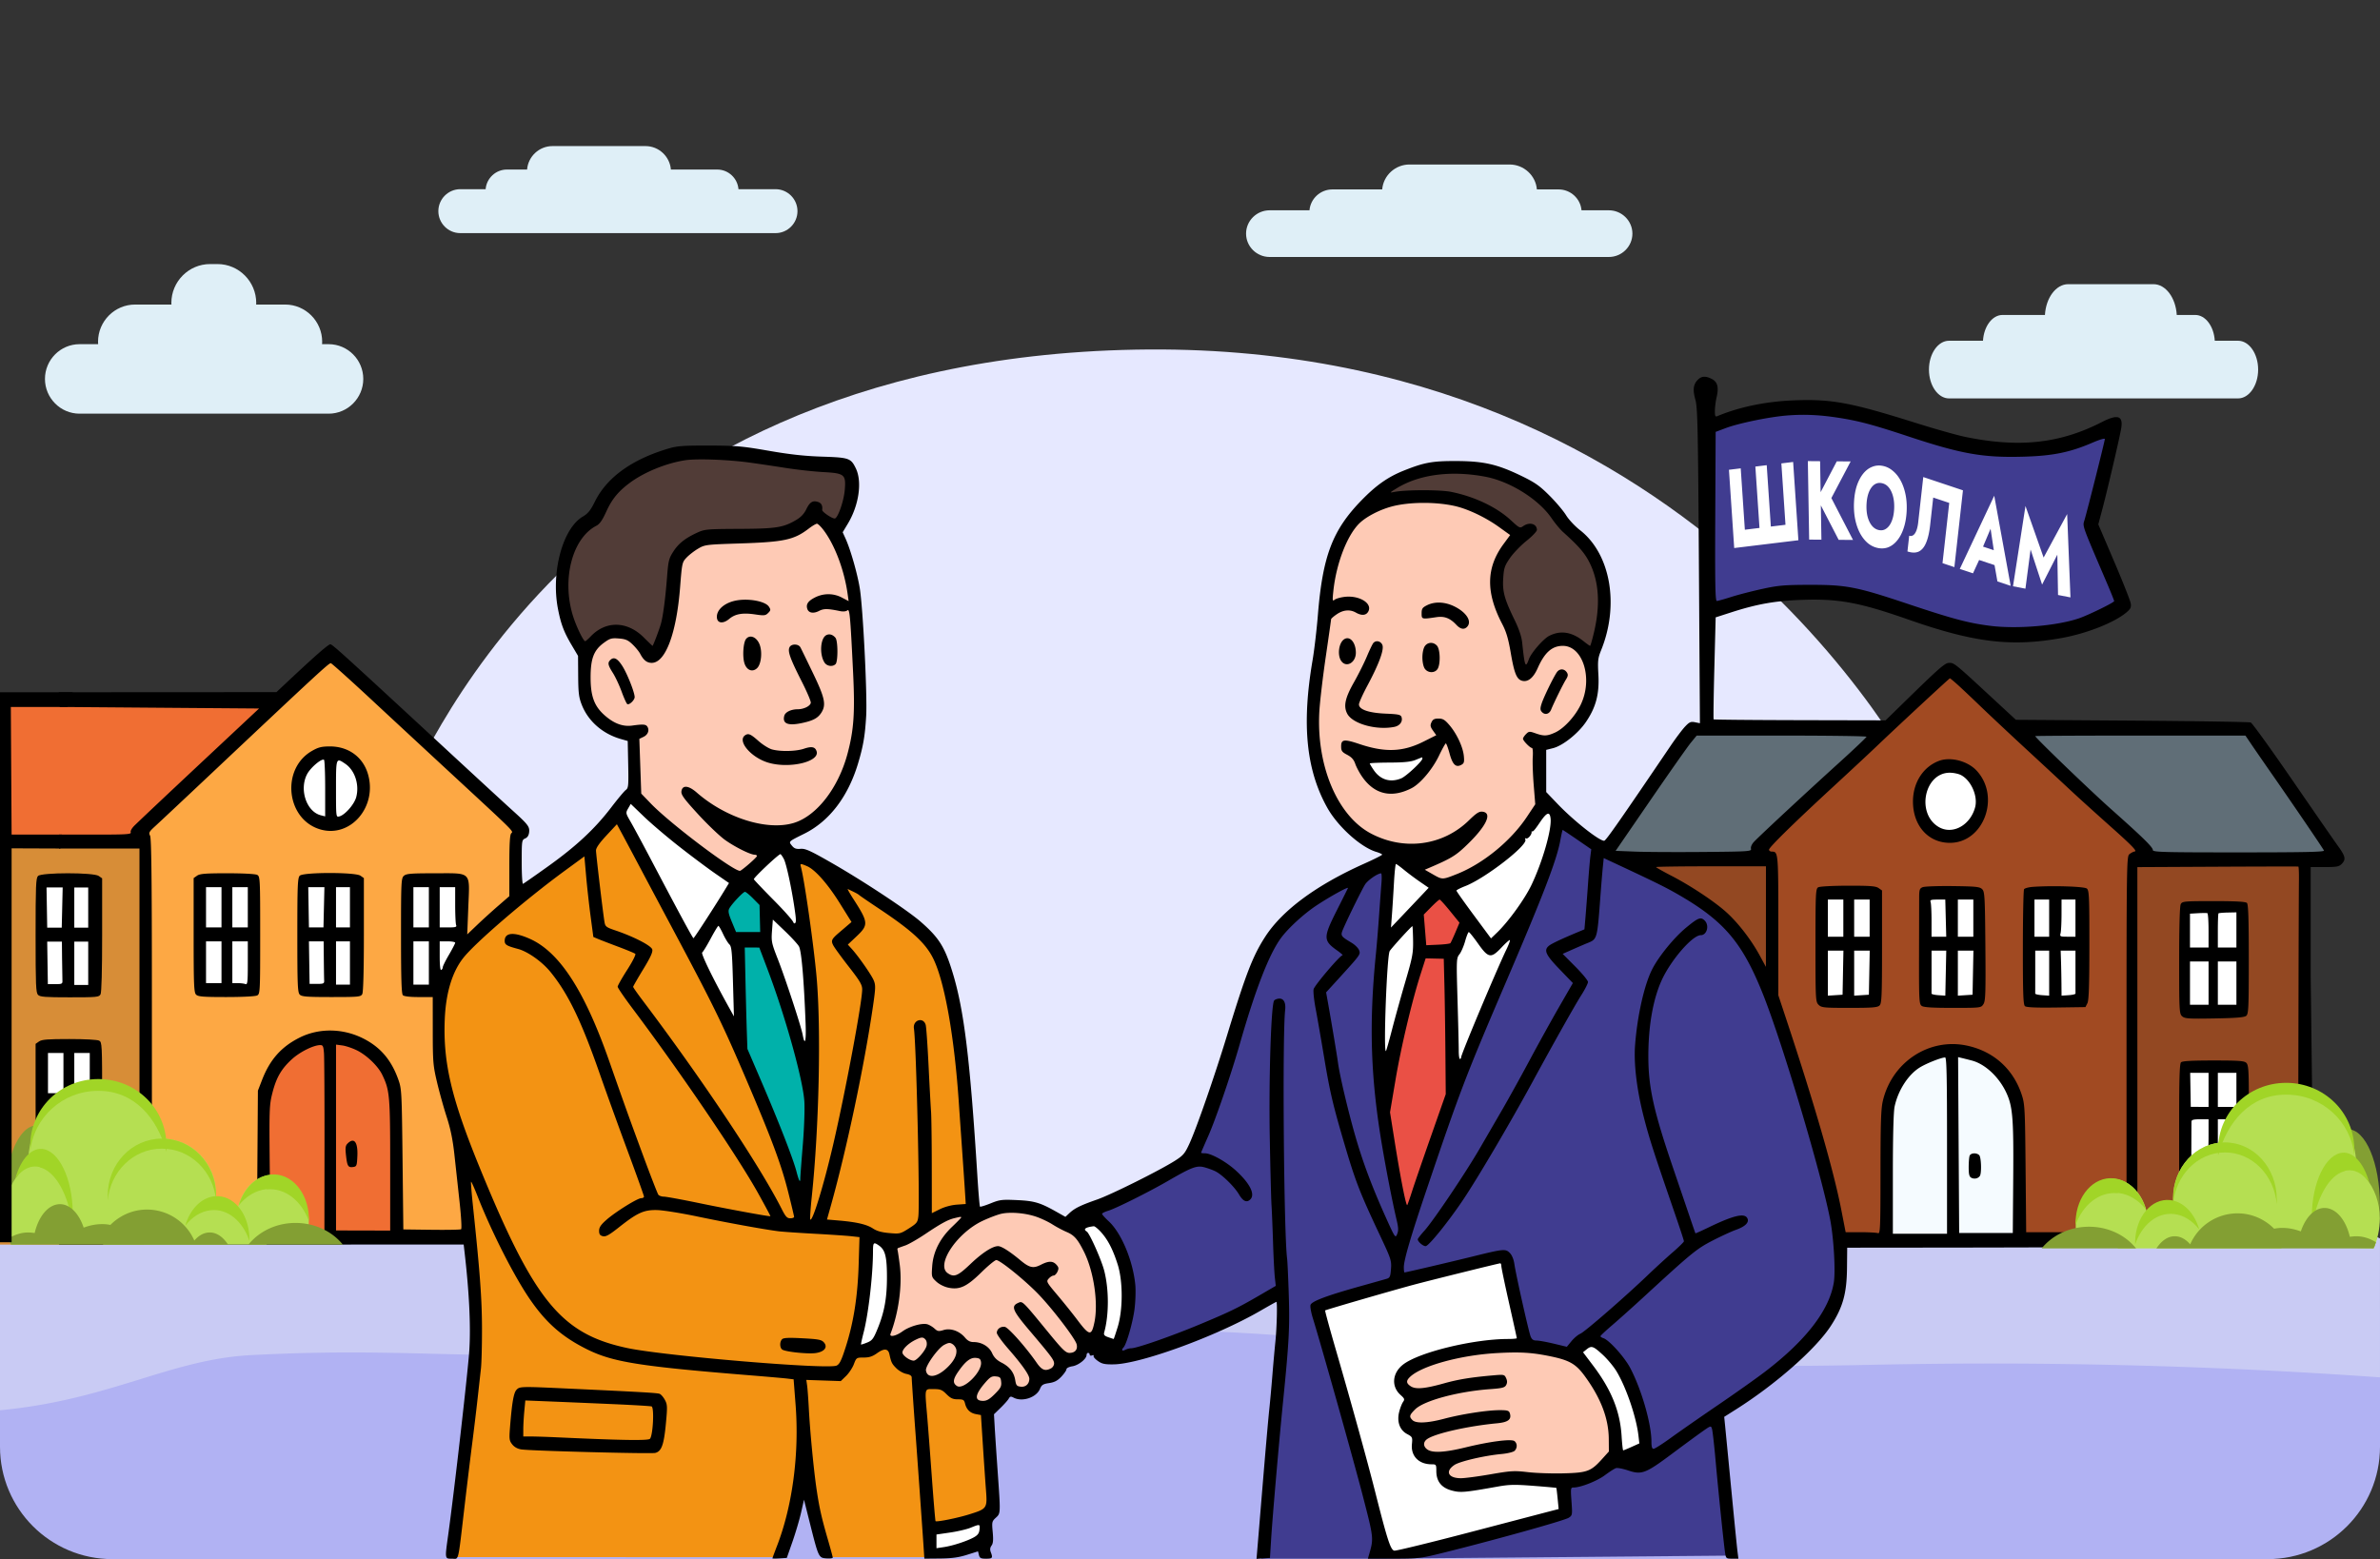
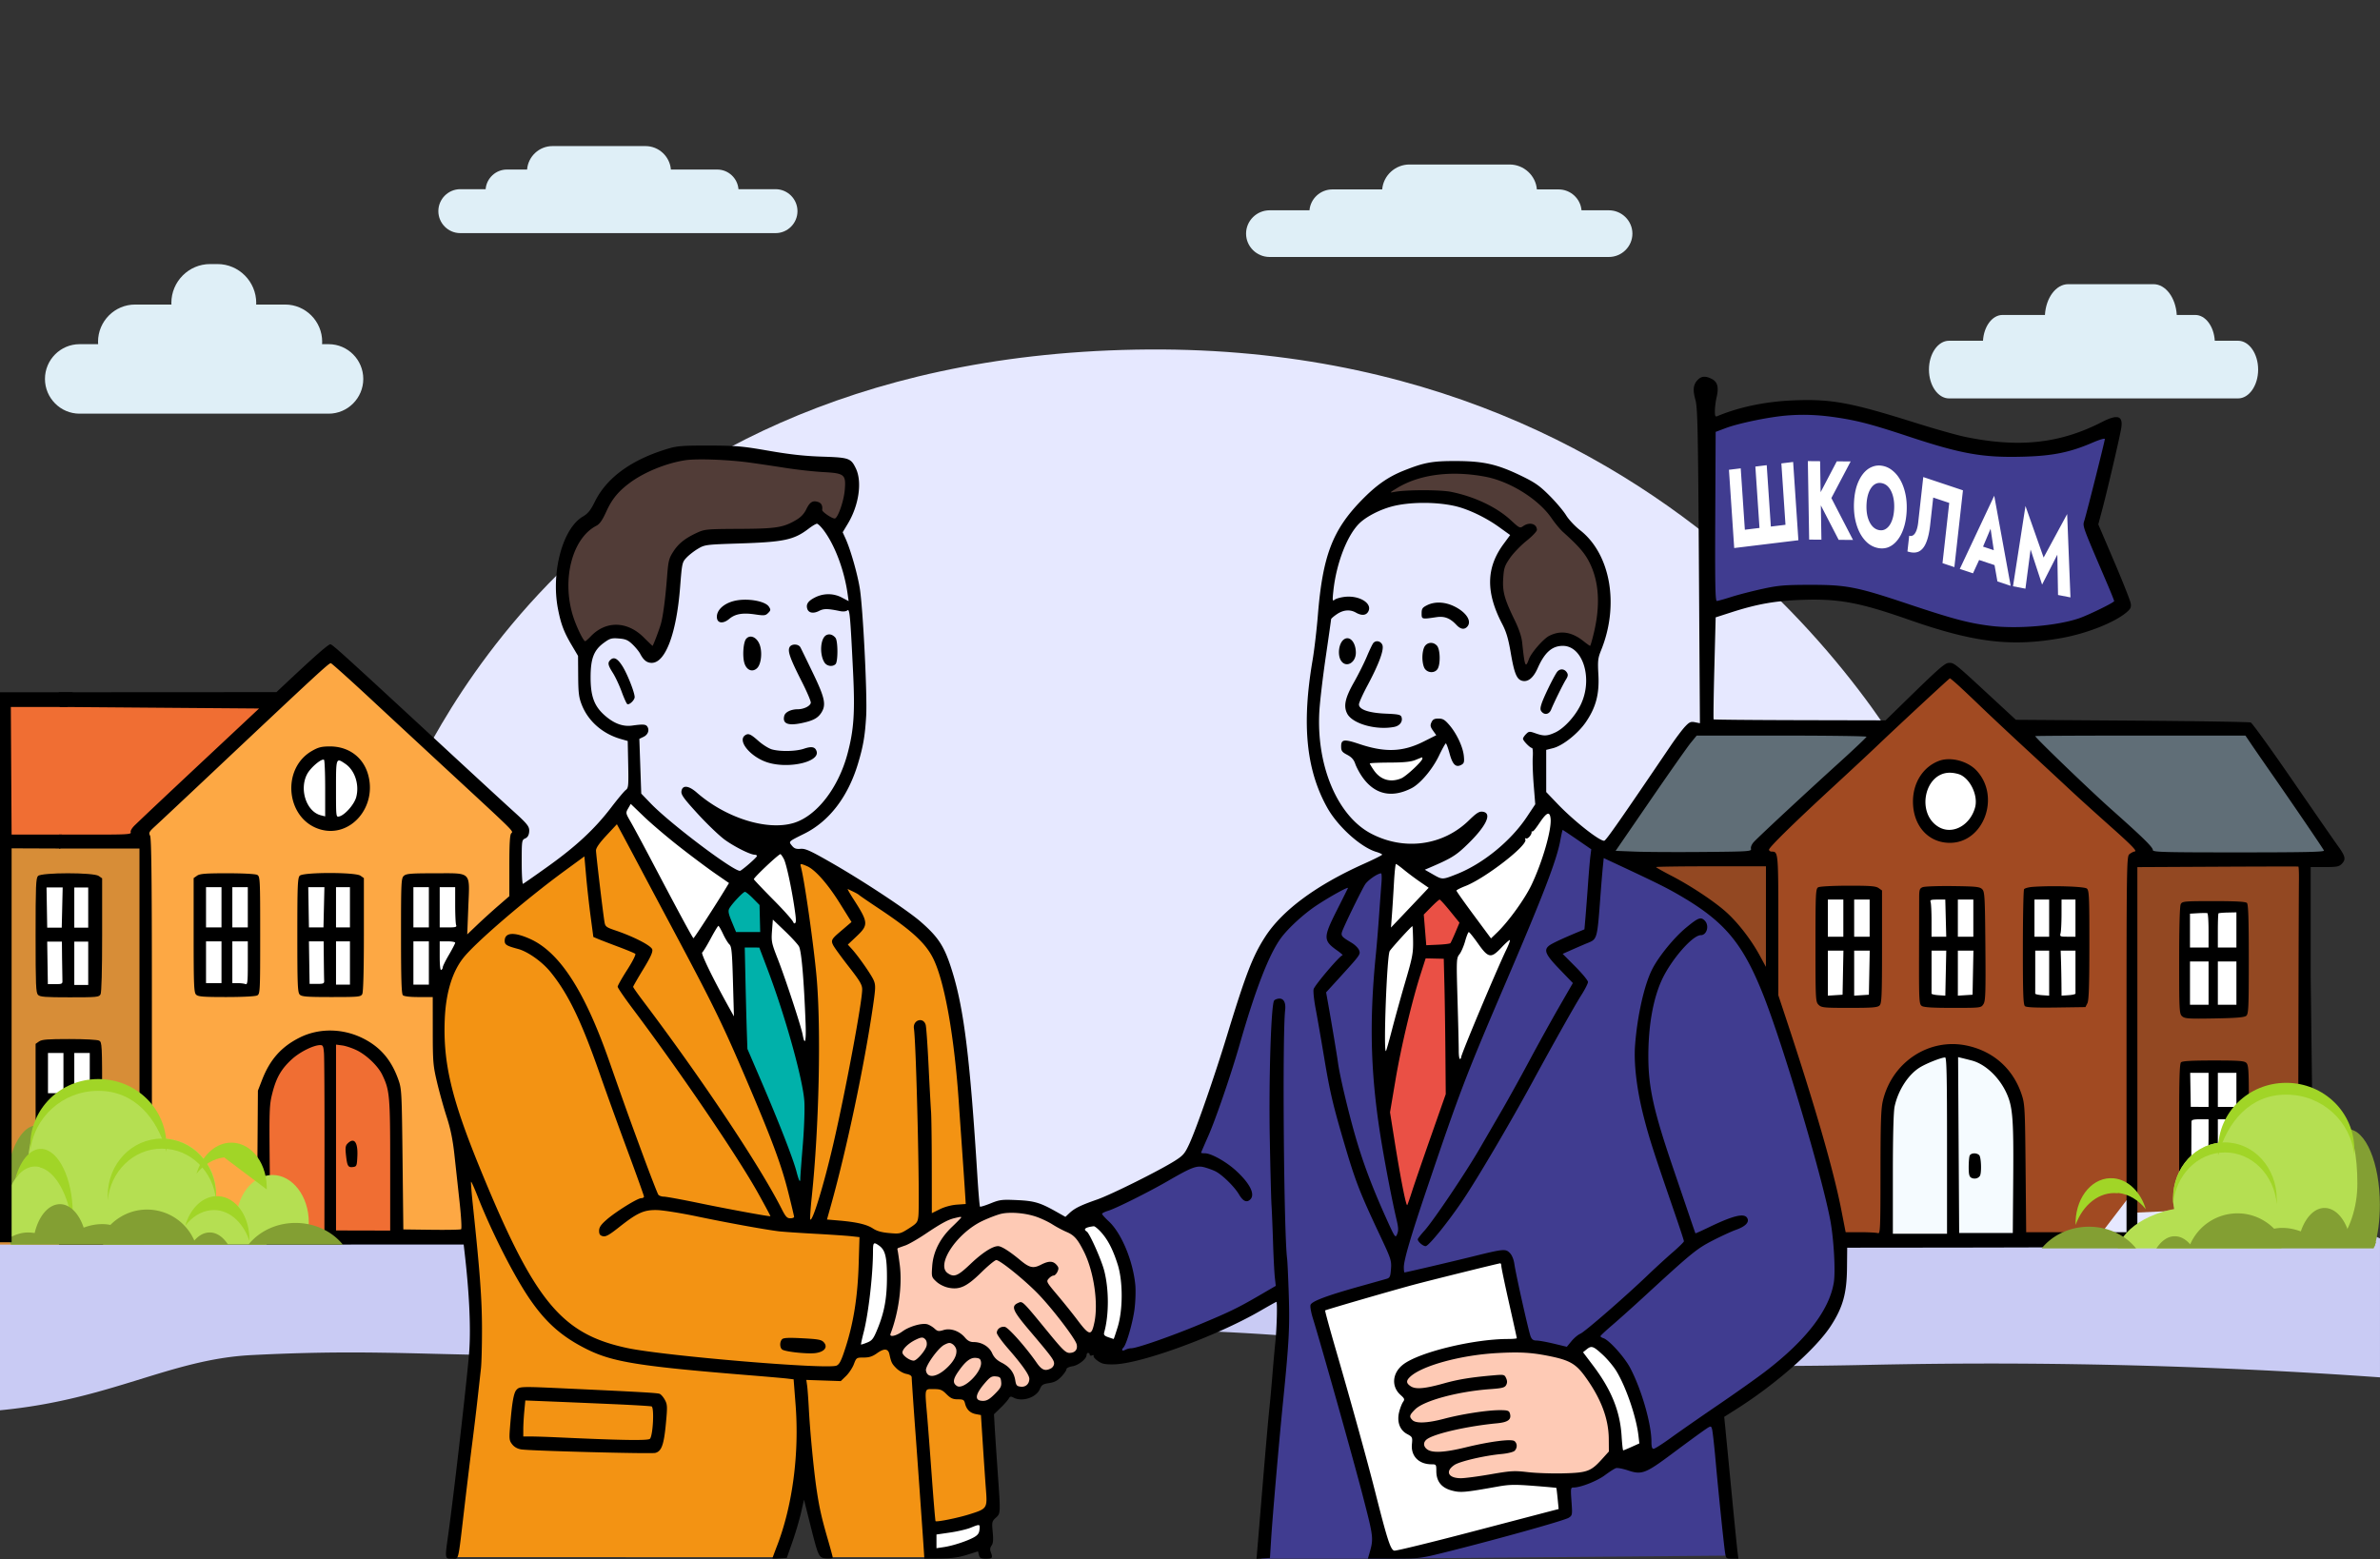
<svg xmlns="http://www.w3.org/2000/svg" width="847" height="555" viewBox="0 0 847 555" fill="none">
  <rect x="0" y="0" width="847" height="555" fill="#333333" stroke="none" />
  <g clip-path="url(#clip0_861_889)">
-     <path d="M0 460.013l847 5.846v89.154H0v-95z" fill="#B1B2F3" />
    <path d="M0 429.266c9.206-.674 22.7-1.161 32.496-1.404 95.495-2.307 124.095 10.034 212.138 14.919 116.839 6.476 97.654-52.434 221.753-10.708 75.566 8.51 95.198 16.612 166.87 10.223 52.603-4.685 69.108-18.877 115.591-18.935 38.322-.043 70.603 4.385 98.152 17.478v49.453a1931.223 1931.223 0 00-65.4-3.538c-60.072-2.249-104.16-1.146-121.526-.802-156.73 2.994-178.294-18.552-320.896-11.289-60.544 3.08-91.903 8.753-163.305 7.707-30.702-.458-49.939-1.862-86.39 0-29.067 1.49-49.93 15.875-89.483 19.643v-72.747z" fill="#C9CBF4" />
    <path d="M10.425 405.387c-22.581 58.249-3.241 12.876 8.949 35.621h776.523s37.194 6.079 24.899-28.964C808.5 377 685.41 282.897 685.41 282.897S608.38 120.684 404.134 124.46c-204.246 3.777-256.61 156.041-260.656 158.437-65.748 23.3-107.632 56.918-133.053 122.49z" fill="#E6E8FF" />
    <path d="M0 298.742h51.22v144.296H0V298.742z" fill="#D78D37" />
    <path d="M14.871 352.165v-37.451l18.726-1.102.55 37.451-19.276 1.102zm.551 48.741v-27.262l18.725-1.377c.46 8.904 1.377 26.821 1.377 27.262 0 .44-13.401 1.101-20.102 1.377z" fill="#fff" />
    <path fill-rule="evenodd" clip-rule="evenodd" d="M13.892 370.724l-1.224.857v20.307c0 17.727.11 20.417.865 21.173.723.722 2.501.865 10.776.865 5.778 0 10.355-.238 10.976-.57 1.024-.549 1.065-1.371 1.065-21.46 0-20.089-.04-20.911-1.065-21.46-.617-.33-5.086-.57-10.617-.57-7.754 0-9.782.162-10.776.858zm-.359-58.907c-.755.755-.865 3.445-.865 21.164 0 17.72.11 20.409.865 21.165.726.725 2.546.865 11.271.865 9.724 0 10.443-.07 10.976-1.065.363-.678.57-8.365.57-21.173v-20.107l-1.224-.857c-1.816-1.272-20.32-1.265-21.593.008zm9.048 70.166v7.159h-5.507v-14.319h5.507v7.16zm9.363 0v7.159h-5.507v-14.319h5.507v7.16zm-9.806-58.916l-.169 7.161-2.585-.005-2.585-.004-.12-7.155-.12-7.156 2.873-.001 2.874-.001-.169 7.161zm9.255.001v7.16h-4.956v-14.32h4.956v7.16zm-8.812 78.466v7.435h-5.507v-14.87h5.507v7.435zm9.363.334c0 6.859-.102 7.731-.871 7.436-.48-.184-1.718-.335-2.754-.335h-1.882v-14.87h5.507v7.769zm-9.852-60.35c.033 3.483.088 6.891.122 7.573.056 1.12-.19 1.239-2.56 1.239H17.03l-.116-7.573-.115-7.574 2.616.001h2.616l.06 6.334zm9.301 1.377v7.71h-4.956v-15.421h4.956v7.711z" fill="#000" />
    <path d="M49.293 295.989l68.292-62.235 65.539 58.93 1.377 4.681v25.61l-18.45 117.034-51.219 1.101-47.089-11.015-15.696-28.639V300.394l-2.754-4.405z" fill="#FDA844" />
    <path d="M71.873 351.339l-.55-37.727h19v37.727h-18.45zm36.074 1.927v-39.654l18.725.551.551 38.552-19.276.551zm37.451-.551v-38.552h18.174l2.203 21.204-9.362 17.348h-11.015zm-39.654-76.553l5.783-6.609 4.13-1.102 8.812 1.102 5.783 9.913-2.478 7.435-6.885 5.783-8.261-.551-5.232-6.333-1.652-9.638z" fill="#fff" />
    <path d="M50.669 299.018L0 300.119v-51.495h100.236l-49.567 45.712v4.682z" fill="#F06E33" />
    <path d="M693.388 238.986l-65.814 61.959 3.029 6.334v42.407l12.392 42.683 11.29 47.915 91.7 1.101 14.319-18.725-1.652-115.932 6.333-2.478-71.597-65.264z" fill="#A14A22" />
    <path d="M672.187 392.369l-.55 36.074v13.493l47.089-.826-1.377-52.871-7.986-9.639-14.595-4.956-15.421 5.783-7.16 12.942z" fill="#F5FBFF" />
    <path d="M758.102 309.482l1.652-2.479h61.133v91.7l-33.321 31.668-29.464 1.376V309.482zm-176.79-3.58h49.292l.551 19.551-1.101 26.712-9.363-17.624-11.29-11.015-18.175-11.29-9.914-6.334z" fill="#934822" />
    <path d="M572.5 303.148l28.639-42.683h70.22l-43.784 40.756v4.13h-51.22l-3.855-2.203zm227.734-42.683h-80.409l38.552 36.35 5.232 8.261h68.017l-31.392-44.611z" fill="#606E77" />
    <path d="M627.852 145.359l-19.551 5.783v66.09l27.262-6.609h17.348l43.785 12.116 21.754 3.58 23.131-4.13 13.494-7.435-10.74-28.639 7.435-29.465-.551-4.957-15.696 5.783-17.899 2.478-15.972-1.652-24.508-7.16-29.189-5.783h-20.103z" fill="#403C90" />
    <path d="M648.504 355.745v-36.9h18.725l-.826 36.9h-17.899zm36.9 0v-36.9l9.363-.827 9.087.827v36.073l-9.087 1.377-9.363-.55zm36.9 0v-36.9l9.363-.827 9.362.827v36.073l-9.362 1.377-9.363-.55zm55.35 4.681v-36.9h20.653v35.798l-20.653 1.102zm0 55.074v-34.697h20.653v24.509l-7.711 4.406-6.058 6.609-6.884-.827zm-94.453-132.179l3.58-8.261 5.507-2.754 8.537 2.754 4.957 10.189-4.131 9.913-9.363 2.479-7.986-4.957-1.101-9.363z" fill="#fff" />
    <path d="M209.834 301.496l9.639-11.841 1.652-2.754 10.464 25.059 29.19 54.799 18.174 44.886 7.435 13.218 3.305-31.117-1.653-57.553-6.609-32.494 9.088 1.652 11.565 8.261 23.683 15.972 10.739 14.87 6.334 33.045 4.13 52.596-11.841 2.479-17.073 9.638-3.58-1.102h-6.609l.826 16.247-6.058 23.407h5.232l6.059-2.754h2.753l1.377 4.957 6.609 3.58 3.029 5.507h6.884l4.957 3.855h4.131l1.377 3.305 4.681 1.652 1.928 2.478 1.652 34.422-9.638 3.855-12.667 1.928v10.739h-36.35l-7.985-26.986-9.638 26.986H160.543l6.884-56.451 1.928-29.19-3.58-54.523-4.131-15.972-5.232-24.233 1.102-20.378 5.782-15.145 13.218-12.667 33.32-24.233z" fill="#F39313" />
-     <path d="M225.257 260.19l.55 21.754 8.812 9.639 28.639 21.203 9.088-7.71-1.928-4.957 7.986-3.304 10.189-4.406 11.565-12.392 3.855-14.595 2.754-24.233-2.203-27.812-3.58-14.32-5.783-10.739-5.782-5.508-6.059 6.058-11.014 1.928-22.03 1.377-9.914 5.783-1.927 18.174-3.58 14.32-3.305 1.927-8.812-7.159-8.812 1.101-6.058 9.087 1.928 16.523 8.812 8.261h6.609zm247.284-43.509l-4.682 26.711v22.581l5.232 18.725 9.363 11.291 16.247 6.608 6.058 8.537 10.189 3.855 11.841-5.507 12.943-9.914 8.261-12.116-.551-22.305 9.638-3.029 9.088-12.117v-16.522l-9.088-5.232-7.986 3.029-4.956 8.536h-2.754l-2.478-12.667-3.029-6.884-2.479-10.189v-10.739l7.986-8.262-16.247-10.739-15.696-3.029-18.175.55-11.566 8.812-6.333 16.523-.826 13.493z" fill="#FECAB5" />
    <path d="M489.338 277.539l-3.58-5.508 1.652-1.928 8.537.276 11.841-3.58 1.377 1.652-3.58 7.16-5.783 4.131h-7.711l-2.753-2.203z" fill="#fff" />
    <path d="M484.658 311.134l9.087-4.406v15.696l-3.029 36.074 1.102 32.494 8.812 43.509 17.073-45.987 25.885-61.684 9.087-26.435 2.754-7.986 14.319 9.638 24.509 12.667 17.899 10.464 15.145 20.102 10.189 30.842 12.392 42.132 5.232 23.407-.826 19.276-7.16 13.493-20.653 19.001-14.87 11.015 5.232 49.292-126.947 1.101h-41.031l7.711-82.336-1.102-12.117-50.944 22.581-7.71.551 5.507-24.233-4.406-17.624-8.536-10.189 4.957-2.754 30.566-17.073 6.058-17.348 17.349-52.597 6.333-9.913 14.32-13.493 15.696-7.16z" fill="#403C90" />
    <path d="M256.648 324.903l6.059-9.088 3.029-2.753 6.333 7.435-.826 14.319 15.696 43.784 1.928 32.494-4.406 14.595-5.783-16.247-14.594-35.523-1.377-38.001-6.059-11.015z" fill="#00B1AA" />
    <path d="M505.86 339.773l-1.101-12.943 8.537-9.087 8.261 10.464-2.754 7.711-3.304 2.203 2.753 45.161-7.986 23.682-9.913 26.16-7.986-38.552 13.493-54.799z" fill="#EA5045" />
    <path d="M503.175 177.853h-14.044l1.101-2.203 7.986-5.782 15.972-4.131 20.377 2.478 12.117 7.435 9.087 11.291 9.363 7.71 4.957 10.464v15.421l-2.479 13.769-5.507-4.406-7.711-2.478-6.058 3.855-2.478 6.333-3.856 2.754-3.304-15.421-6.334-12.116 1.102-12.392 7.435-9.363-12.667-9.362-12.943-3.856h-12.116zm-274.546 51.22l-5.783-3.305-9.087 1.377-5.783 5.508-6.334-13.218-1.927-13.769 3.58-13.493 8.261-7.711 6.609-11.014 13.493-9.639 20.378-3.304 25.885 3.029 19.827 1.652 4.956 3.58v12.117l-5.507 7.435-6.334-5.232-4.956 4.681-14.044 3.304h-21.48l-9.362 7.16-1.928 21.204-6.884 13.769-3.58-4.131z" fill="#513C37" />
    <path d="M307.111 462.038l1.652-20.928 7.435 1.102 2.754 13.493-4.957 20.928-5.782 4.131-4.682-.276 3.58-18.45zm24.506 91.424l-.551-9.087 9.638-.826 10.189-3.029v6.884l-8.812 4.406-10.464 1.652zM222.57 286.075l1.652-1.652 20.378 16.798 19.276 10.188 12.392-10.188 4.131 1.377 6.333 22.305 2.754 37.175-2.754 13.493-14.319-40.479.826-12.117-8.812-7.986-7.711 9.088 5.233 11.015 1.101 26.986-1.652 3.855-15.146-27.812-25.059-48.191 1.377-3.855zm160.817 151.731l2.478-4.131 3.029-.551 6.058 6.334 5.783 10.464 1.102 17.624-4.406 11.566-7.435-1.653 2.203-6.058v-12.942l-3.305-11.566-5.507-9.087zm182.023 38.827l-4.131 3.856 10.74 17.899 3.855 20.653 9.363-1.928-2.479-19.551-9.087-17.073-8.261-3.856zm-73.523-138.512l2.478-31.118 4.131-.826 14.319 10.464 22.581-12.116 14.594-17.624 3.029 1.652 1.102 5.233-7.16 22.855-12.942 31.668-15.697 35.248-2.203-41.581 6.059-13.218-9.363-10.189-9.363 6.058 1.928 14.87-7.435 30.291-6.058 11.015-1.102-22.305 1.102-20.377z" fill="#fff" />
    <path d="M500.355 487.924l-1.652 4.13 4.406 4.131-2.754 9.362 4.406 3.03 1.377 8.261 7.16 2.753v6.334l6.058 2.478 18.45-2.478 19.552.826 9.913-1.652 7.16-6.884V507.2l-4.131-13.218-6.333-9.088-11.842-4.681-21.203-.826-17.624 3.304-12.943 5.233zm-174.313-49.017l-9.363 3.305 1.102 18.174-4.406 16.798 5.507 1.102.551 6.058 7.16 3.029 2.203 4.406h7.71l2.754 4.13h5.232l2.754 4.957h5.232l6.058-6.058 6.334 1.101 4.13-4.681 5.783-2.478 2.479-3.856 6.609-1.101 2.203-5.507 4.405-.551 1.377-10.74V455.43l-5.782-14.595-5.783-4.682-9.914-4.681-10.464-2.203-14.595 3.855v-2.753l-11.841 2.753-7.435 5.783z" fill="#FECAB5" />
    <path d="M523.83 479.662l-14.87 3.856-10.464 6.609 4.957 6.884-3.58 7.435 5.507 4.681v7.435l7.986 3.305v6.609l7.711 1.927 19-1.927 15.972 1.101 1.102 10.74-47.365 13.769-13.768 1.927-3.305-1.927-24.233-87.018 32.494-9.914 34.422-7.986 8.261 32.494H523.83z" fill="#fff" />
    <path d="M93.352 387.412l.55 34.422 3.03 18.45 44.61 1.102v-34.147l-1.377-19.827-4.131-8.812-9.638-7.435-11.015-2.478-13.768 5.783-8.261 12.942z" fill="#F06E33" />
    <path fill-rule="evenodd" clip-rule="evenodd" d="M604.252 135.157c-1.645 1.645-1.89 3.587-.898 7.124.794 2.829.942 9.79 1.258 59.185l.359 55.979-1.75-.35c-1.506-.301-2-.084-3.549 1.558-.99 1.05-3.296 4.117-5.125 6.817-18.175 26.825-23.069 33.823-23.651 33.823-1.843 0-10.877-7.156-16.635-13.177l-3.989-4.172-.003-7.507-.004-7.508 2.447-.615c3.46-.872 8.892-5.195 11.697-9.313 3.559-5.223 4.806-9.964 4.427-16.834-.273-4.956-.168-5.894.968-8.691 6.559-16.141 3.358-34.325-7.531-42.781-1.773-1.377-3.995-3.759-4.938-5.296-.943-1.535-3.601-4.679-5.907-6.985-3.498-3.5-5.149-4.658-9.975-6.999-8.565-4.153-13.396-5.26-23.131-5.298-8.55-.034-11.404.48-18.63 3.358-5.758 2.294-9.983 5.269-15.329 10.795-10.165 10.507-13.652 19.721-15.342 40.545-.434 5.339-1.285 12.612-1.892 16.161-3.91 22.872-2.298 39.095 5.223 52.544 3.752 6.708 11.911 14.069 17.426 15.722 1.16.347 2.108.79 2.108.983 0 .194-2.857 1.632-6.35 3.196-17.043 7.632-29.155 16.567-35.27 26.02-4.405 6.809-6.916 13.297-13.522 34.93-4.535 14.852-10.871 33.1-13.441 38.708-1.606 3.504-2.197 4.211-5.033 6.028-5.383 3.448-22.745 12.109-27.851 13.893-5.844 2.043-7.967 3.085-9.834 4.829l-1.427 1.334-3.255-1.835c-5.747-3.242-7.809-3.849-14.021-4.131-5.314-.241-6.112-.141-9.336 1.161-1.939.783-3.644 1.304-3.789 1.159-.146-.145-.57-5.155-.943-11.133-2.571-41.202-4.71-58.776-8.777-72.11-2.822-9.251-4.86-12.491-11.479-18.249-4.64-4.037-20.206-14.327-31.355-20.727-7.828-4.494-9.57-5.288-11.291-5.145-1.594.133-2.26-.111-3.081-1.124-1.228-1.518-1.34-1.41 4.38-4.249 8.913-4.423 15.593-13.15 19.159-25.034 1.843-6.142 2.485-9.916 2.891-16.998.417-7.264-1.13-38.157-2.264-45.227-.854-5.319-3.315-13.925-5.112-17.875l-.992-2.178 1.839-3.054c3.945-6.55 5.151-14.926 2.838-19.705-1.756-3.626-2.409-3.852-12.054-4.162-6.161-.199-11.449-.782-19.001-2.097-9.359-1.628-11.599-1.823-21.204-1.846-9.037-.022-11.306.141-14.319 1.032-13.084 3.868-21.99 10.276-26.272 18.901-1.573 3.17-2.457 4.269-4.308 5.353-7.178 4.207-11.378 19.834-8.837 32.88 1.053 5.411 2.101 8.185 4.84 12.819l2.299 3.89.052 7.16c.044 6.082.241 7.636 1.308 10.324 2.296 5.789 7.403 10.25 13.845 12.096l2.478.711.17 8.345c.154 7.595.078 8.412-.848 9.088-.56.408-2.909 3.22-5.221 6.249-5.773 7.564-12.432 13.777-22.434 20.928-4.66 3.332-8.68 6.141-8.933 6.242-.253.101-.46-3.372-.46-7.718 0-7.665.037-7.917 1.239-8.444.835-.367 1.294-1.107 1.407-2.268.192-1.969-.385-2.708-6.246-7.997-2.131-1.923-11.797-10.824-21.479-19.781-38.594-35.7-42.301-39.066-43.023-39.066-.717 0-5.211 3.921-14.785 12.898l-4.406 4.132-38.72.021-38.72.022.168 2.616.167 2.616 35.463.276 35.462.275-16.737 15.672c-15.538 14.55-22.723 21.315-27.374 25.775-1.134 1.087-1.746 2.117-1.554 2.616.275.716-1.366.823-12.61.823H20.998v4.957h28.639v97.065l-1.24-.904c-2.958-2.16-6.261-3.209-11.014-3.497l-4.82-.291 7.224 21.593c0-13.969.181-13.602-6.61-13.365l-5.02.163v4.681h7.223v6.058l-2.816 1.963-1.446 1.652-5.714-1.652v4.406h7.16v2.466c0 2.092 1.285-28.772 0-27.965-.833.522-8.365 4.393-9.5 5.266l-2.066 1.588.029 4.222c.028 4.146.045 4.197.963 2.85 3.73-5.474 9.198-8.817 14.42-8.817 7.812 0 13.733 4.682 16.016 12.667 1.097 3.84 1.251 3.934 5.72 3.529 3.363-.304 4.274-.188 6.2.795 4.926 2.513 7.647 8.144 7.19 14.881-.136 2.008-.529 4.332-.871 5.165l-.623 1.515H20.998v4.965l72.01-.014 72.01-.015.365 3.177c1.622 14.113 2.188 26.128 1.631 34.57-.517 7.814-5.4 50.47-7.53 65.772-1.178 8.462-1.204 8.303 1.355 8.303 2.553 0 2.066 2.012 4.467-18.45.924-7.875 2.159-18.037 2.745-22.58.586-4.544 1.437-11.607 1.891-15.697l1.225-11.015c.22-1.968.384-8.536.365-14.594-.033-10.335-.752-19.976-3.236-43.429-.477-4.501-.77-8.28-.65-8.399.119-.119 1.162 2.2 2.319 5.153 4.91 12.539 12.86 28.214 18.504 36.488 5.76 8.443 11.453 13.478 20.209 17.872 9.302 4.668 18.575 6.158 58.504 9.397 5.906.479 11.755.993 12.997 1.141l2.258.27.7 9.051c1.346 17.397-1.08 35.886-6.586 50.184-.913 2.369-1.659 4.389-1.659 4.488 0 .099 1.152.105 2.56.013l2.561-.168 2.02-5.783c1.11-3.181 2.487-7.843 3.058-10.359l1.038-4.578 2.049 8.157c3.124 12.437 3.167 12.53 5.905 12.732 1.258.094 2.287-.03 2.285-.275-.002-.245-.759-3.047-1.682-6.228-2.275-7.838-3.085-11.416-4.051-17.899-1.025-6.875-2.345-20.574-2.786-28.914-.184-3.484-.46-7.206-.615-8.271l-.279-1.937 6.132.21 6.132.209 1.874-1.816c1.03-.998 2.282-2.885 2.781-4.193.893-2.338.951-2.377 3.504-2.377 1.961 0 3.123-.376 4.744-1.536 2.531-1.809 3.95-1.701 4.402.337.662 2.984.877 3.419 2.484 5.026.902.901 2.496 1.8 3.545 1.996 1.252.235 1.907.668 1.908 1.26.003.84.742 11.664 1.359 19.904.476 6.341 2.461 34.259 2.809 39.509l.338 5.087 5.594-.051c4.17-.038 6.6-.369 9.546-1.298l3.951-1.247.327 1.305c.276 1.1.673 1.305 2.521 1.305 2.312 0 2.491-.244 1.7-2.324-.342-.9-.26-1.613.27-2.337.565-.772.671-2.018.413-4.801-.332-3.568-.276-3.826 1.107-5.107 1.733-1.607 1.721-1.314.665-16.327-.434-6.179-.909-13.323-1.055-15.873l-.266-4.637 2.347-2.282c1.292-1.255 2.598-2.728 2.903-3.273.454-.81.766-.88 1.702-.379 3.098 1.658 8.141-.011 9.429-3.121.582-1.405 1.082-1.72 3.245-2.045 1.92-.288 3.005-.859 4.362-2.298.993-1.053 1.806-2.237 1.806-2.631 0-.406.921-.864 2.121-1.056 2.172-.347 5.039-2.627 5.039-4.007 0-.413.247-.751.55-.751.303 0 .551.274.551.61 0 .335.385.462.855.281.47-.18.715-.102.544.175-.171.276.498 1.079 1.486 1.784 1.492 1.064 2.448 1.272 5.652 1.23 9.46-.122 36.43-9.955 52.039-18.973 3.125-1.805 5.766-3.282 5.872-3.282.385 0 .16 9.214-.342 14.044-.283 2.727-.772 8.179-1.086 12.117-.314 3.938-.822 9.514-1.129 12.392-.307 2.877-1.298 14.154-2.2 25.059l-1.976 23.853-.335 4.028 2.391-.172 2.391-.172.41-6.609c.502-8.091 2.818-34.824 4.247-49.017 2.111-20.971 2.402-26.359 2.045-37.8-.193-6.169-.463-12.083-.602-13.144-1.169-8.949-1.724-79.393-.698-88.446.29-2.552-.463-4.079-2.012-4.079-.73 0-1.584.31-1.897.689-1.096 1.322-1.943 27.855-1.561 48.878.201 11.056.477 21.837.614 23.958.137 2.12.383 8.068.546 13.218.163 5.149.448 10.747.634 12.439l.337 3.076-5.713 3.328c-7.829 4.561-10.835 6.018-21.829 10.586-9.904 4.115-21.933 8.297-23.865 8.297-.617 0-1.601.256-2.187.57-1.096.586-1.445.056-.576-.873 1.078-1.154 3.337-9.073 3.915-13.726.338-2.718.457-6.559.265-8.536-.839-8.647-4.959-18.49-9.486-22.662-1.288-1.188-2.343-2.364-2.343-2.612 0-.249.999-.752 2.22-1.118 2.698-.808 14.405-6.654 21.187-10.578 8.592-4.973 10.305-5.613 13.054-4.873 1.302.35 3.087 1.009 3.968 1.464 2.435 1.259 6.729 5.493 8.317 8.203 1.431 2.441 2.754 3.021 4.016 1.759 1.811-1.811-.132-5.697-5.136-10.271-3.465-3.167-8.786-6.141-10.985-6.141-.766 0-1.393-.092-1.393-.205 0-.112 1.143-2.776 2.539-5.92 2.628-5.916 8.183-22.125 11.207-32.703 5.559-19.447 10.446-32.044 14.66-37.784 2.601-3.544 8.126-8.611 12.676-11.626 4.713-3.123 11.466-6.851 11.178-6.17-.118.278-1.888 3.825-3.932 7.881-4.91 9.741-4.903 10.784.082 14.315 1.333.944 2.195 1.716 1.915 1.716-.853 0-9.914 10.648-10.279 12.08-.189.738.132 3.836.712 6.885s1.942 10.872 3.027 17.384c1.979 11.878 3.076 16.637 6.669 28.915 4.466 15.265 5.774 18.668 13.418 34.903 3.708 7.875 3.925 8.549 3.708 11.489-.202 2.722-.401 3.172-1.55 3.512-.724.215-5.033 1.43-9.575 2.701-11.884 3.327-17.18 5.331-17.521 6.633-.154.59.199 2.62.783 4.512 3.157 10.214 14.649 51.097 17.841 63.472 3.923 15.204 3.908 15.054 2.155 21.066l-.361 1.239h9.155c8.552 0 9.655-.123 16.725-1.867 18.262-4.505 44.065-11.69 45.605-12.7 1.29-.845 1.318-1.016.977-5.819-.336-4.731-.302-4.948.775-4.948 2.493 0 8.335-2.301 11.123-4.382 1.628-1.214 3.395-2.346 3.926-2.515.532-.169 2.488.205 4.345.831 4.807 1.619 6.181 1.099 15.554-5.9 4.331-3.233 9.235-6.832 10.896-7.998 3.006-2.109 3.022-2.113 3.395-.853.206.696.774 5.726 1.264 11.179 1.035 11.55 2.928 29.926 3.389 32.907.307 1.99.399 2.065 2.525 2.065h2.206l-.33-2.616c-.181-1.438-1.19-11.538-2.24-22.443a10978.32 10978.32 0 00-2.194-22.625l-.284-2.8 4.262-2.697c14.111-8.932 28.337-21.458 33.656-29.634 4.302-6.614 5.698-11.584 5.784-20.587l.07-7.297 37.727-.038c20.749-.021 64.74-.156 97.757-.299 56.132 1.197 13.618-6.803 32.323-13.164-.365-1.045-.974-1.575-1.942-1.688l-1.409-.165 1.068-3.14c2.434-7.154-.276-16.475-5.914-20.341-1.501-1.029-3.389-2.003-4.194-2.164-1.413-.283-1.476-.456-1.754-4.783-.651-10.156 12.757 8.367 4.173 5.852l7.689-9.21-.575-47.328v-39.016h4.957c4.222 0 5.119-.163 6.058-1.102 1.601-1.601 1.382-2.697-1.273-6.361-1.306-1.802-8.617-12.359-16.248-23.458-7.631-11.1-14.307-20.348-14.837-20.552-.529-.203-19.55-.501-42.268-.662l-41.306-.292-9.088-8.41c-12.484-11.553-12.863-11.862-14.597-11.862-1.566 0-3.332 1.547-16.849 14.761l-5.837 5.707-30.488-.067c-16.769-.036-30.586-.164-30.705-.283-.12-.12-.006-8.339.251-18.265l.468-18.048 5.539-1.783c9.237-2.973 15.647-4.106 25.112-4.44 13.16-.465 20.471.888 38.016 7.033 23.392 8.192 36.543 9.769 54.501 6.535 8.899-1.602 18.721-5.487 23.02-9.104 1.475-1.241 1.742-1.801 1.531-3.203-.141-.934-2.796-7.647-5.9-14.917l-5.644-13.218 1.463-5.507c1.856-6.983 6.213-25.693 6.702-28.774.701-4.415-1.265-5.026-6.893-2.143-14.916 7.641-29.338 9.218-48.501 5.305-2.878-.588-10.809-2.822-17.624-4.965-23.354-7.344-30.07-8.589-43.509-8.066-9.876.384-19.378 2.342-27.125 5.588-.825.346-.963.085-.963-1.817 0-1.221.283-3.445.628-4.943.811-3.513.312-5.392-1.711-6.438-2.179-1.127-3.658-1.052-4.962.252zm50.101 13.561c7.201 1.125 12.289 2.485 24.767 6.619 19.066 6.318 26.708 7.652 41.326 7.217 10.219-.305 16.329-1.562 24.267-4.994 2.523-1.091 4.369-1.625 4.366-1.263-.008.671-6.115 24.996-7.22 28.752-.719 2.447-1.202 1.079 7.841 22.22 1.479 3.457 2.689 6.471 2.689 6.699 0 .519-9.347 5.083-12.686 6.195-7.884 2.623-21.811 3.796-31.244 2.631-7.808-.964-13.433-2.455-29.389-7.793-18.441-6.169-21.923-6.844-35.178-6.816-8.896.018-11.027.204-16.798 1.465-3.635.793-8.591 2.078-11.015 2.853-2.423.776-4.717 1.413-5.099 1.417-.55.006-.664-6.192-.551-30.09l.143-30.098 3.58-1.345c4.653-1.748 15.475-3.979 21.754-4.484 6.117-.492 11.633-.249 18.447.815zm-387.722 15.924c3.18.432 9.005 1.298 12.942 1.923 3.938.625 9.968 1.291 13.4 1.48 7.614.419 8.13.849 7.663 6.383-.324 3.837-2.326 9.684-3.466 10.121-.733.281-4.665-2.325-4.571-3.03.19-1.436-.257-2.388-1.302-2.775-1.973-.73-3.072-.099-4.321 2.481-.817 1.688-1.94 2.875-3.687 3.899-4.58 2.684-7.111 3.076-20.238 3.137-11.408.053-12.278.13-14.87 1.322-4.32 1.984-6.71 3.874-8.576 6.782-1.567 2.442-1.772 3.284-2.224 9.162-.583 7.59-1.43 13.957-2.216 16.662-.63 2.17-2.74 7.71-2.936 7.71-.07 0-1.467-1.338-3.103-2.974-5.901-5.9-13.523-6.053-18.912-.381-.889.937-1.771 1.703-1.957 1.703-.648 0-3.207-5.319-4.37-9.083-4.015-12.999-.217-27.585 8.336-32.007 1.202-.622 2.143-1.967 3.552-5.075 2.007-4.426 4.297-7.21 8.448-10.271 5.116-3.771 12.862-6.929 19.552-7.972 4.076-.635 15.131-.247 22.856.803zm261.88 5.033c8.868 1.659 19.038 8.019 23.682 14.809 1.212 1.772 3.045 3.98 4.074 4.905 5.878 5.286 7.949 7.737 9.712 11.49 3.094 6.586 3.533 14.68 1.309 24.15-.629 2.679-1.261 4.87-1.405 4.87-.143 0-1.176-.733-2.295-1.627-4.208-3.369-8.217-3.992-12.287-1.91-2.052 1.049-6.371 6.012-7.181 8.251-1.231 3.406-1.491 2.766-2.408-5.931-.218-2.067-1.139-4.804-2.686-7.986-3.646-7.499-4.36-10.112-4.055-14.857.234-3.639.5-4.434 2.408-7.208 1.181-1.715 3.82-4.458 5.864-6.097 2.045-1.638 3.718-3.394 3.718-3.9 0-2.184-2.632-2.93-4.852-1.374-1.194.836-1.363.756-4.431-2.084-5.049-4.675-12.955-8.425-21.284-10.097-3.882-.779-16.002-.769-20.102.016-1.891.363-1.876.338.826-1.318 8.003-4.903 19.252-6.373 31.393-4.102zm-10.839 10.432c4.703 1.051 10.969 4.023 15.787 7.488l3.98 2.862-2.364 3.213c-6.214 8.441-6.352 17.206-.448 28.488 1.424 2.72 2.166 5.227 3.009 10.163 1.265 7.407 2.134 9.528 4.106 10.023 2.053.515 3.966-1.056 5.494-4.512 2.465-5.575 5.111-7.924 8.931-7.929 7.258-.012 10.836 11.895 6.327 21.054-2.063 4.191-5.949 8.385-9.091 9.811-2.801 1.272-3.964 1.317-6.942.266-2.139-.755-2.361-.737-3.374.276-.596.596-1.083 1.342-1.083 1.659 0 .703 2.512 3.279 3.197 3.279.271 0 .397 1.446.279 3.215-.118 1.768.033 6.277.337 10.021l.551 6.807-2.985 4.486c-5.723 8.601-15.6 16.669-24.934 20.368-5.112 2.025-5.137 2.026-8.377.172l-3.018-1.727 1.641-.701c7.296-3.12 9.18-4.223 12.488-7.318 7.614-7.122 10.184-12.201 6.395-12.638-1.181-.137-2.166.495-4.836 3.099-9.252 9.026-23.032 10.881-34.818 4.688-11.984-6.297-19.543-24.242-18.386-43.652.206-3.462 1.23-12.135 2.274-19.272 1.045-7.137 1.899-13.155 1.899-13.374 0-.218.925-1.025 2.056-1.794 2.288-1.554 4.681-1.756 6.756-.57 2.144 1.225 3.79 1.022 4.509-.556 1.299-2.851-3.408-5.641-8.498-5.039-1.505.179-3.117.641-3.582 1.027-.754.625-.802.28-.437-3.147 1.04-9.778 4.891-19.78 9.262-24.054 2.394-2.341 7.056-4.778 11.414-5.968 6.087-1.661 15.601-1.752 22.481-.214zm-224.355 8.899c3.9 5.332 7.152 14.061 8.321 22.331l.373 2.642-2.406-1.265c-3.017-1.586-6.562-1.587-9.637-.004-2.414 1.243-3.183 2.4-2.669 4.021.467 1.47 2.175 1.78 4.16.754 1.707-.884 3.026-.874 7.533.054 1.062.219 2.097.119 2.535-.243.859-.714 1.057 1.382 2.064 21.874.712 14.493.293 20.651-1.986 29.167-3.278 12.245-11.045 22.208-19.205 24.631-9.469 2.812-24.108-1.801-34.464-10.862-2.941-2.573-5.157-2.722-5.431-.365-.137 1.183.958 2.676 5.956 8.12 3.367 3.67 7.688 7.789 9.601 9.154 3.494 2.493 9 5.235 10.512 5.235.446 0 .811.209.811.464 0 .436-4.418 4.354-5.912 5.243-1.514.902-24.793-16.586-31.886-23.955l-3.377-3.507-.341-9.745-.342-9.746 1.515-.723c1.558-.745 2.153-2.369 1.331-3.633-.543-.834-1.535-.903-5.37-.369-3.391.473-6.626-.761-10.006-3.815-3.535-3.193-4.809-6.705-4.814-13.275-.005-6.789 1.136-9.757 4.768-12.404 2.123-1.547 2.711-1.714 5.297-1.505 2.391.192 3.258.569 4.866 2.115 1.077 1.034 2.302 2.539 2.723 3.343 1.196 2.281 2.388 3.219 4.094 3.219 4.887 0 8.815-10.459 10.103-26.908.678-8.656.736-8.919 2.32-10.585.893-.94 2.733-2.362 4.089-3.161 2.394-1.411 2.817-1.465 14.595-1.845 16.041-.518 19.497-1.258 24.797-5.309 1.211-.926 2.51-1.701 2.886-1.722.375-.02 1.544 1.14 2.596 2.579zm-31.956 24.888c-3.981.952-6.578 3.524-6.207 6.147.266 1.881 2.288 2.012 4.344.282 2.151-1.81 4.807-2.272 9.242-1.61 3.212.481 3.693.427 4.633-.513.935-.935.963-1.179.261-2.248-1.34-2.038-7.818-3.125-12.273-2.058zm246.497 1.549c-1.652.825-1.928 1.238-1.928 2.89 0 2.133.007 2.135 5.279 1.353 2.842-.421 4.857.356 7.071 2.726 1.446 1.547 2.744 1.81 3.787.768 1.882-1.883-.078-5.12-4.406-7.277-3.39-1.689-7.003-1.859-9.803-.46zm-213.845 10.676c-2.073 1.161-2.426 6.823-.604 9.7.852 1.345 2.889 1.643 3.954.579.891-.892.87-8.232-.028-9.346-.951-1.18-2.236-1.54-3.322-.933zm-28.488 1.307c-1.024 1.234-1.356 6.353-.567 8.745.795 2.409 2.796 3.189 4.416 1.723 1.627-1.472 2.038-6.31.759-8.929-1.15-2.353-3.329-3.081-4.608-1.539zm212.813.141c-1.901 1.269-2.475 5.633-1.015 7.717 1.779 2.54 5.2.61 5.2-2.934 0-3.683-2.151-6.142-4.185-4.783zm10.373 1.368c-.307.379-1.34 2.547-2.297 4.819-.956 2.272-3.003 6.361-4.549 9.088-3.174 5.597-3.805 8.515-2.422 11.189 1.868 3.615 10.366 5.996 16.8 4.709 1.926-.385 3.037-1.9 2.541-3.464-.278-.875-1.072-1.049-5.676-1.247-5.996-.257-9.483-1.465-9.483-3.284 0-.582 1.351-3.589 3.003-6.684 4.209-7.885 6.047-12.925 5.307-14.549-.625-1.373-2.333-1.679-3.224-.577zm18.352 1.087c-.502.715-.857 2.379-.857 4.008 0 1.628.355 3.292.857 4.007 1.116 1.594 3.581 1.63 4.557.068 1.078-1.726.933-6.973-.229-8.257-1.274-1.409-3.276-1.328-4.328.174zm-226.069.345c-.761 1.424.148 3.976 4.416 12.394 1.82 3.59 3.233 6.929 3.138 7.421-.227 1.177-2.479 2.279-4.68 2.289-2.379.011-4.415 1.009-4.761 2.332-.723 2.765 1.242 3.613 6.066 2.619 4.074-.84 5.822-1.743 7.074-3.651 1.86-2.841 1.351-5.289-2.96-14.234-2.189-4.544-4.18-8.633-4.424-9.087-.7-1.302-3.187-1.355-3.869-.083zm-63.82 4.599c-.99.99-.821 1.801.952 4.599.887 1.398 2.287 4.388 3.109 6.644.823 2.256 1.723 4.242 2.001 4.414.697.43 2.642-1.419 2.628-2.497-.022-1.716-2.672-8.384-4.404-11.082-1.749-2.727-3.021-3.343-4.286-2.078zm-85.105 13.975c7.52 6.99 20.984 19.473 29.92 27.742 21.568 19.957 20.758 19.146 19.947 19.956-.482.482-.671 3.729-.671 11.519v10.848l-3.993 3.462c-2.196 1.905-5.568 4.966-7.493 6.804l-3.5 3.341.382-9.728c.507-12.925 1.398-12.026-11.926-12.026-8.539 0-10.156.133-11.015.911-.941.852-1.007 2.249-1.007 21.369 0 15.177.171 20.628.661 21.118.417.417 2.503.661 5.645.661h4.984l.01 11.979c.009 11.143.116 12.427 1.53 18.397.837 3.53 2.384 9.081 3.439 12.336 1.365 4.212 2.154 8.079 2.735 13.409l1.84 16.853c.581 5.313.812 9.501.535 9.682-.269.176-5.003.262-10.52.192l-10.033-.127-.28-24.976c-.272-24.307-.314-25.069-1.546-28.493-2.499-6.944-6.392-11.47-12.503-14.536-7.22-3.622-15.684-3.729-22.571-.286-6.522 3.261-10.583 7.84-13.391 15.102l-1.465 3.788-.176 24.922-.175 24.921H74.95l.424-1.515c.233-.833.4-4.116.373-7.297-.042-4.793-.265-6.247-1.308-8.496-2.874-6.201-9.138-10.497-14.798-10.149l-2.437.15-1.573-3.282-1.574-3.282-.007-52.77c-.005-38.588-.177-53.087-.638-53.949-.56-1.045-.353-1.432 1.82-3.406 1.348-1.225 10.492-9.803 20.32-19.062 37.592-35.418 41.569-39.088 42.197-38.941.356.083 6.799 5.87 14.32 12.859zm421.93-9.561c-1.378 2.103-4.635 8.822-5.36 11.056-.53 1.635-.532 2.26-.008 2.891 1.078 1.299 2.697.959 3.376-.71 1.061-2.603 4.289-9.155 5.289-10.734.735-1.163.815-1.734.348-2.479-.925-1.475-2.687-1.487-3.645-.024zm142.703 4.372c1.397 1.258 5.019 4.676 8.048 7.596s10.456 9.883 16.504 15.474a4853.809 4853.809 0 0115.708 14.572c2.59 2.423 9.023 8.247 14.296 12.942 7.22 6.43 9.325 8.585 8.526 8.731-.584.108-1.495.58-2.025 1.049-.908.806-.964 4.73-.964 67.685v66.831h-35.713l-.21-22.719c-.2-21.492-.275-22.911-1.4-26.298-3.045-9.166-10.061-15.423-19.533-17.422-13.409-2.829-26.61 5.868-29.864 19.677-.668 2.834-.834 7.848-.84 25.479-.008 19.789-.095 21.918-.88 21.617-.479-.184-3.267-.336-6.196-.339l-5.324-.005-1.583-8.119c-2.692-13.804-9.448-37.224-19.395-67.223l-2.98-8.987v-24.912c0-25.941-.026-26.233-2.313-26.233-.545 0-.994-.309-.997-.688-.006-.833 8.691-9.36 23.151-22.698 5.899-5.441 12.584-11.669 14.856-13.839 7.624-7.284 26.136-24.458 26.363-24.458.124 0 1.368 1.029 2.765 2.287zM509.43 257.117c-.501 1.1-.404 1.62.554 2.965l1.161 1.63-4.535 2.276c-7.365 3.697-13.681 3.932-22.859.851-5.381-1.807-6.46-1.669-6.46.822 0 1.638.288 2.042 2.157 3.029 1.556.821 2.352 1.71 2.86 3.196.387 1.133 1.468 3.17 2.402 4.527 4.385 6.374 10.475 7.81 17.63 4.16 3.117-1.59 7.438-6.705 9.766-11.559 1.147-2.393 2.244-4.366 2.437-4.384.194-.019.792 1.59 1.329 3.574 1.078 3.981 2.229 5.105 4.167 4.068.997-.534 1.13-.997.914-3.186-.314-3.197-2.532-7.939-5.137-10.982-1.62-1.893-2.335-2.32-3.882-2.32-1.472 0-2.033.299-2.504 1.333zm-244.231 4.596c-2.971 1.984 2.037 7.933 8.225 9.771 7.517 2.232 18.374-.321 17.193-4.044-.507-1.598-1.759-1.853-4.508-.92-2.83.961-8.365 1.08-11.37.246-1.145-.318-3.322-1.68-4.838-3.026-2.75-2.444-3.558-2.791-4.702-2.027zm399.062.542c-.005.228-4.52 4.503-10.033 9.501-11.889 10.777-28.262 26.003-30.068 27.961-.739.8-1.171 1.816-1.019 2.396.25.955-.594 1.013-16.893 1.158-9.435.084-20.332.029-24.215-.123l-7.059-.275 12.333-17.965c6.783-9.88 13.274-19.112 14.423-20.515l2.09-2.551h30.225c16.623 0 30.221.186 30.216.413zm136.994 2.754c1.179 1.742 4.13 6.017 6.558 9.5 8.418 12.082 18.989 27.608 19.239 28.26.192.501-6.922.655-30.322.655-27.086 0-30.572-.097-30.572-.844 0-1.017-3.568-4.512-14.87-14.564-7.418-6.596-26.987-25.436-26.987-25.98 0-.107 16.833-.194 37.405-.194h37.406l2.143 3.167zm-690.236 2.293c-11.122 6.38-9.201 24.401 2.978 27.942 10.738 3.122 20.361-8.057 16.955-19.696-1.783-6.094-6.957-9.855-13.544-9.846-2.968.005-4.103.289-6.389 1.6zm395.187 2.727c0 .924-5.73 6.281-7.516 7.028-3.874 1.619-7.437.545-9.817-2.957-.766-1.127-1.393-2.177-1.393-2.334 0-.157 3.16-.299 7.022-.315 5.155-.022 7.608-.269 9.225-.926a117.8 117.8 0 012.341-.934c.076-.021.138.176.138.438zm-390.48 10.631v9.941l-1.514-.377c-5.144-1.276-7.799-9.201-4.914-14.664 1.228-2.326 5.135-5.641 6.009-5.1.231.143.419 4.732.419 10.2zm574.347-9.824c-5.648 2.111-9.27 7.752-9.278 14.45-.009 8.641 5.447 14.748 13.166 14.737 12.018-.018 18.084-16.449 9.489-25.702-3.194-3.437-9.268-5.019-13.377-3.485zm-567.179 1.057c3.405 2.314 5.072 7.43 3.874 11.881-.687 2.55-3.989 6.319-5.998 6.844-1.186.31-1.188.287-1.188-9.827 0-11.179-.009-11.155 3.312-8.898zm574.97 3.993c3.649 1.887 6.128 7.581 5.031 11.556-1.796 6.505-8.215 9.861-13.093 6.846-7.929-4.9-4.883-19.228 4.088-19.228 1.308 0 3.096.372 3.974.826zm-456.143 25.461c4.322 3.387 10.077 7.693 12.788 9.568l4.929 3.409-1.223 2.021c-3.414 5.645-11.17 17.619-11.411 17.616-.278-.002-4.946-8.634-15.024-27.784-3.028-5.755-6.33-11.886-7.336-13.624-1.792-3.095-1.811-3.192-.901-4.777l.929-1.619 4.694 4.516c2.583 2.484 8.232 7.287 12.555 10.674zm310.107-10.016c.452 3.872-2.874 15.443-6.807 23.685-2.398 5.024-8.21 13.072-12.227 16.931l-2.172 2.088-6.15-8.305c-3.383-4.567-6.15-8.482-6.15-8.699 0-.217 1.428-.949 3.174-1.626 6.982-2.707 22.16-14.435 21.364-16.509-.161-.419-.081-.631.178-.471.723.447 2.436-1.723 1.964-2.487.039.079.307 0 .307 0 .355.22 1.43-1.305 2.765-3.272 2.415-3.556 3.451-3.924 3.754-1.335zM226.96 307.279a8751.836 8751.836 0 0011.572 21.754c15.354 28.783 18.386 34.972 26.988 55.075 9.122 21.32 12.51 30.408 14.955 40.111 1.17 4.643 2.128 8.67 2.128 8.949 0 .279-.617.507-1.37.507-1.12 0-1.671-.599-3.034-3.299-7.738-15.329-28.469-46.421-49.662-74.479-1.766-2.34-3.212-4.416-3.212-4.616 0-.199 1.604-2.994 3.564-6.211 2.618-4.295 3.478-6.178 3.239-7.091-.354-1.356-6.573-4.567-13.143-6.786-3.2-1.081-3.579-1.368-3.845-2.919-.529-3.085-3.033-24.174-3.033-25.548 0-.891 1.242-2.673 3.718-5.331l3.717-3.993 1.962 3.634c1.079 1.999 3.534 6.608 5.456 10.243zm334.344-8.4l4.999 3.44-.316 2.48c-.174 1.364-.562 5.95-.863 10.19a964.27 964.27 0 01-.9 11.771l-.354 4.06-2.534 1.061c-5.787 2.422-9.199 4.039-10.107 4.788-1.908 1.576-1.169 3.205 3.782 8.341l4.746 4.923-4.848 8.413c-2.667 4.628-7.369 13.122-10.449 18.878-3.08 5.755-7.466 13.686-9.747 17.623-2.28 3.938-5.944 10.258-8.142 14.044-5.038 8.679-16.429 25.615-19.607 29.148-1.326 1.476-2.411 2.874-2.411 3.109 0 .838 1.841 2.441 2.804 2.441 1.097 0 8.291-8.926 13.537-16.798 5.315-7.975 16.69-27.316 24.295-41.306 7.577-13.941 15.307-27.687 17.579-31.261 1.302-2.047 2.367-4.149 2.367-4.669 0-.521-2.029-2.987-4.508-5.479l-4.509-4.532 3.545-1.571c1.95-.864 4.332-1.889 5.295-2.276 3.465-1.397 3.458-1.371 4.57-16.302.316-4.241.718-9.114.893-10.829l.319-3.117 4.77 2.23c14.208 6.642 17.624 8.342 22.529 11.207 15.689 9.167 22.117 16.835 29.378 35.045 6.954 17.44 20.78 63.846 23.922 80.295 1.258 6.586 1.932 18.241 1.287 22.247-1.59 9.875-9.866 20.634-24.454 31.789-3.016 2.306-10.564 7.656-16.774 11.889-6.21 4.232-13.736 9.47-16.724 11.64-2.989 2.17-5.778 3.945-6.196 3.945-.538 0-.762-.743-.762-2.529 0-6.359-3.514-18.574-7.554-26.264-2.025-3.853-7.509-9.947-9.529-10.588-.6-.191-1.075-.516-1.055-.722.021-.208 1.922-1.988 4.225-3.956 2.303-1.969 7.429-6.562 11.391-10.206 16.874-15.523 18.622-16.952 24.305-19.876 3.013-1.551 6.718-3.259 8.233-3.796 3.438-1.22 4.892-2.7 4.103-4.175-1.019-1.904-4.934-.971-13.718 3.267-2.561 1.236-4.695 2.195-4.741 2.132-.046-.064-.966-2.718-2.044-5.899-1.078-3.18-3.712-10.921-5.855-17.202-7.013-20.555-8.858-28.872-8.861-39.941-.003-10.781 1.662-20.262 4.746-27.042 3.276-7.198 10.952-16.05 13.917-16.05 2.187 0 3.121-3.47 1.399-5.193-1.4-1.399-2.306-1.052-6.656 2.545-4.295 3.554-9.736 10.236-12.048 14.798-2.804 5.534-5.27 16.468-6.079 26.952-.513 6.643.613 15.986 3.085 25.61 1.986 7.732 3.376 12.049 11.222 34.828 1.693 4.918 3.08 9.158 3.08 9.42 0 .262-1.797 2.031-3.993 3.93-2.196 1.899-6.227 5.59-8.956 8.204-8.1 7.752-22.335 20.121-23.932 20.793-.815.342-2.227 1.526-3.137 2.63l-1.655 2.009-4.636-1.112c-2.549-.611-5.323-1.113-6.164-1.115-1.156-.003-1.67-.372-2.111-1.519-.713-1.85-5.214-21.94-5.76-25.712-.246-1.695-.864-3.189-1.642-3.967-1.504-1.504-2.204-1.437-13.096 1.258-7.747 1.916-23.924 5.703-24.362 5.703-.133 0-.241-.824-.241-1.832 0-2.588 2.476-11.026 8.189-27.908 11.765-34.764 13.854-40.23 27.881-72.974 13.653-31.868 18.333-44.055 19.617-51.082.374-2.044.756-3.717.85-3.717.094 0 2.421 1.548 5.17 3.441zm-282.336 6.92c.884 1.714 2.729 10.245 3.8 17.568.628 4.294.625 5.117-.016 5.363l-.398-.29c.197-.32-2.888-3.86-6.856-7.867-3.968-4.008-7.215-7.429-7.215-7.602 0-.65 9.07-9.178 9.487-8.92.239.147.778.934 1.198 1.748zm-68.783 20.389l.976 7.343 1.712.722c.942.397 4.191 1.65 7.22 2.784 3.029 1.135 5.727 2.261 5.996 2.502.272.245-1.011 2.78-2.891 5.711-1.859 2.899-3.381 5.591-3.381 5.983 0 .391 2.411 3.921 5.358 7.843 17.019 22.66 37.381 52.633 44.682 65.769 2.435 4.383 4.379 8.017 4.319 8.077-.212.207-15.096-2.527-25.72-4.726-5.907-1.223-11.39-2.225-12.187-2.228-.795-.002-1.684-.313-1.975-.692-.29-.378-2.77-6.76-5.511-14.182-4.786-12.96-6.367-17.366-12.008-33.474-8.76-25.01-17.678-38.738-28.214-43.431-5.682-2.53-8.948-2.273-8.948.706 0 1.395.672 1.806 4.724 2.889 3.518.939 8.643 4.583 11.62 8.263 6.281 7.762 10.896 17.315 17.491 36.204 2.313 6.625 6.799 19.04 9.969 27.589 3.17 8.549 5.763 15.799 5.763 16.11 0 .311-.444.565-.987.565-1.338 0-9.142 4.861-12.368 7.703-1.989 1.751-2.617 2.687-2.617 3.899 0 1.224.308 1.672 1.321 1.927 1.052.264 2.23-.387 5.782-3.196 6.546-5.176 8.855-6.216 13.55-6.102 2.121.051 8.565 1.081 14.32 2.29 10.221 2.145 23.955 4.645 28.914 5.261 1.363.17 7.063.561 12.667.869 5.604.308 11.523.708 13.153.888l2.965.328-.298 9.726c-.348 11.38-1.801 20.631-4.625 29.445-1.531 4.779-2.169 6.069-3.241 6.558-3.163 1.441-61.371-3.449-74.529-6.262-23.506-5.024-33.027-16.664-52.412-64.073-10.103-24.709-13.099-37.354-12.501-52.758.368-9.454 2.621-16.975 6.597-22.02 4.322-5.484 22.248-20.883 36.178-31.079l6.927-5.07.617 6.998c.34 3.848 1.056 10.302 1.592 14.341zm76.979-17.883c2.919 1.238 7.379 6.283 11.751 13.293l4.121 6.609-1.287 1.102c-.708.605-2.022 1.727-2.92 2.492-2.935 2.501-3.18 3.018-2.257 4.765.452.855 2.946 4.278 5.542 7.606 3.918 5.022 4.721 6.387 4.721 8.02 0 4.527-5.914 36.204-10.273 55.022-3.361 14.512-7.386 27.71-8.203 26.894-.157-.158.087-3.851.544-8.208 2.586-24.674 3.345-59.609 1.698-78.141-1.003-11.295-4.381-34.977-5.595-39.241-.331-1.16-.126-1.181 2.158-.213zm212.476 1.314c1.375 1.137 3.918 3.041 5.651 4.234l3.149 2.167-2.369 2.514a3268.513 3268.513 0 01-6.708 7.079l-4.338 4.566.343-4.566c.188-2.511.511-7.601.716-11.312.205-3.711.526-6.747.714-6.747.187 0 1.466.93 2.842 2.065zm128.824 16.661l-.008 17.899-2.24-4.131c-2.954-5.45-7.567-11.438-11.726-15.224-4.224-3.844-12.805-9.548-19.769-13.139-2.937-1.515-5.342-2.878-5.346-3.029-.004-.152 8.791-.276 19.545-.276h19.551l-.007 17.9zm189.685-12.852c-.04 2.676-.106 20.266-.147 39.089l-.074 34.222-1.867.35c-3.229.606-8.479 3.6-10.663 6.081-1.153 1.311-2.763 3.711-3.575 5.334l-1.478 2.952-.021-11.113c-.017-9.35-.157-11.25-.885-11.979-.729-.728-2.588-.865-11.731-.865-7.717 0-11.057.192-11.527.661-.489.489-.66 5.718-.66 20.116v19.455l1.412.537c.777.295 2.111.537 2.965.537h1.552l-.805 2.337c-1.526 4.429-.643 14.013 1.54 16.714.267.331.385.703.262.826-.123.124-5.078.153-11.01.065l-10.787-.16V308.666l28.501-.143c15.676-.078 28.629-.102 28.786-.052.156.05.251 2.28.212 4.957zm-748.012-1.712l-1.224.857v20.307c0 17.727.11 20.418.865 21.173.723.723 2.501.865 10.776.865 5.779 0 10.355-.238 10.976-.57 1.024-.548 1.065-1.37 1.065-21.459 0-20.09-.04-20.912-1.065-21.46-.617-.33-5.086-.57-10.617-.57-7.754 0-9.782.161-10.776.857zm36.541.008c-.755.756-.865 3.445-.865 21.165 0 17.719.11 20.409.865 21.164.726.725 2.546.865 11.271.865 9.724 0 10.443-.07 10.976-1.065.363-.678.57-8.365.57-21.173v-20.107l-1.224-.857c-1.815-1.271-20.32-1.265-21.593.008zm384.959 2.577c-.155 1.893-.542 7.16-.862 11.703-.32 4.544-.82 10.616-1.109 13.493-2.536 25.165-1.898 44.445 2.277 68.844 1.641 9.588 3.663 19.876 5.137 26.138.606 2.569.634 3.62.13 4.837-.623 1.507-.746 1.324-4.057-6.036-4.92-10.935-8.155-19.579-10.876-29.058-2.562-8.93-5.51-21.426-6.108-25.897-.355-2.663-2.341-14.553-3.611-21.625l-.619-3.45 4.329-4.752c7.963-8.743 7.973-8.757 7.401-10.262-.283-.744-1.462-1.921-2.62-2.615-4.029-2.415-4.088-2.516-2.962-5.122 1.695-3.927 6.546-13.772 7.697-15.622.944-1.517 4.374-3.919 5.705-3.994.235-.013.302 1.525.148 3.418zm155.422 1.558c-.89.519-.964 2.099-.964 20.637 0 19.34.04 20.115 1.102 21.176 1.019 1.02 1.835 1.102 10.975 1.102 8.242 0 10.017-.144 10.74-.866.755-.755.865-3.421.865-20.897v-20.032l-1.224-.857c-.997-.699-3.012-.854-10.877-.841-5.527.01-10.065.257-10.617.578zm37.175-.045c-1.098.458-1.239.911-1.243 3.977-.003 1.902-.021 11.132-.042 20.509-.034 15.69.041 17.107.936 17.762.711.52 3.682.712 11.044.712 10.001 0 10.077-.01 10.93-1.312.746-1.138.839-3.874.701-20.634-.145-17.679-.242-19.406-1.14-20.305-.856-.857-2.199-.998-10.464-1.104-5.215-.066-10.04.112-10.722.395zm39.251-.121c-1.508.106-2.929.487-3.157.846-.229.359-.42 9.731-.425 20.826-.006 16.484.131 20.287.752 20.803.526.436 3.949.584 11.137.481l10.377-.151.696-1.377c.521-1.031.698-6.24.704-20.723.007-17.323-.087-19.426-.902-20.102-.895-.744-12.148-1.097-19.182-.603zm-644.659 7.282v7.16H73.32v-14.32h5.508v7.16zm9.363 0v7.16h-5.507v-14.32h5.507v7.16zm27.094-.001l-.168 7.161-2.586-.005-2.585-.004-.12-7.155-.121-7.156 2.874-.001 2.874-.001-.168 7.161zm9.255.001v7.16h-4.956v-14.32h4.956v7.16zm28.088 0v7.16h-5.507v-14.32h5.507v7.16zm9.363-.871c0 3.458.15 6.68.334 7.16.281.73-.164.871-2.753.871h-3.088v-14.32h5.507v6.289zm141.817-4.63c.909.439 1.776.941 1.928 1.118.151.176 3.373 2.384 7.16 4.906 11.857 7.899 16.698 12.402 19.373 18.02 4 8.403 7.399 27.778 8.971 51.126.163 2.424.655 9.487 1.093 15.697.438 6.209.924 13.306 1.078 15.769l.282 4.479-3.206.232c-1.919.139-4.341.794-6.036 1.633l-2.83 1.4-.02-16.576c-.011-9.116-.127-17.938-.258-19.604-.131-1.666-.526-8.956-.878-16.198-.351-7.243-.809-13.811-1.018-14.595-.797-3.003-4.668-1.834-4.195 1.266.823 5.39 2.154 61.926 1.574 66.833-.252 2.129-.549 2.508-3.386 4.311-3.011 1.915-3.231 1.967-6.962 1.643-2.714-.236-4.434-.719-5.818-1.635-2.176-1.441-5.822-2.289-12.153-2.831l-4.201-.359 1.335-4.761c5.656-20.167 12.009-50.264 15.063-71.353.916-6.323.941-7.323.231-9.024-.826-1.977-5.471-8.624-7.854-11.237l-1.356-1.489 3.107-2.937c4.318-4.085 4.246-4.938-1.122-13.278-1.335-2.074-2.231-3.677-1.991-3.563l2.089 1.007zm-35.818 2.334l2.314 2.341.12 4.819.119 4.819-4.296-.004-4.295-.004-1.505-3.632c-1.2-2.897-1.382-3.858-.902-4.756.863-1.613 4.923-5.923 5.578-5.923.304 0 1.595 1.053 2.867 2.34zm248.082 4.528l3.336 4.114-1.461 3.459c-.804 1.901-1.605 3.624-1.781 3.827-.176.204-2.179.451-4.451.551l-4.131.181-.445-5.455-.445-5.456 2.627-2.668c1.446-1.467 2.805-2.668 3.022-2.668.216 0 1.894 1.852 3.729 4.115zm139.938 2.494v6.609h-5.507v-13.218h5.507v6.609zm9.363 0v6.609h-5.507v-13.218h5.507v6.609zm27.092.001l.17 6.61-2.616-.001-2.616-.001v-5.737c0-3.156-.15-6.13-.334-6.609-.278-.724.137-.872 2.446-.872h2.78l.17 6.61zm9.808-.001v6.609h-5.507v-13.218h5.507v6.609zm26.987 0v6.609h-2.616l-2.616-.001v-13.217h5.232v6.609zm9.362 0v6.609h-2.818c-2.653 0-2.798-.072-2.485-1.239.182-.682.335-3.655.339-6.609l.008-5.37h4.956v6.609zm37.471-4.993c-.362.675-.57 8.006-.57 20.017 0 17.965.055 19.001 1.053 19.905.937.848 2.209.934 11.483.774 7.816-.134 10.656-.369 11.338-.935.813-.677.909-2.792.909-20.13 0-14.334-.172-19.546-.661-20.035-.47-.47-3.875-.661-11.822-.661-10.47 0-11.196.066-11.73 1.065zm9.894 9.432v6.025h-6.609v-12.058l2.891-.167c1.591-.091 3.078-.09 3.305.004.227.093.413 2.881.413 6.196zm9.913-.236v6.261h-6.609v-5.966c0-3.282.106-6.07.235-6.196.129-.126 1.616-.259 3.304-.295l3.07-.065v6.261zm-511.581 5.827c.898 1.529 1.762 11.452 2.376 27.299.253 6.501-.239 8.443-1.047 4.136-.574-3.064-6.124-19.943-8.833-26.87-2.228-5.694-2.353-6.299-2.07-10.071l.3-4.013 4.193 4.003c2.306 2.202 4.592 4.684 5.081 5.516zm-27.005-4.419c.733 1.572 1.75 3.247 2.259 3.724.794.742.977 2.651 1.276 13.252l.349 12.386-1.988-3.58c-5.532-9.964-9.834-18.825-9.31-19.173.313-.208 1.666-2.423 3.006-4.922 1.34-2.498 2.58-4.543 2.755-4.543.176-.001.92 1.284 1.653 2.856zm245.58 2.38c.067 4.457-.208 5.916-2.749 14.59-1.552 5.301-3.683 12.974-4.736 17.05-1.054 4.078-2.029 7.526-2.168 7.665-.969.97.317-33.757 1.317-35.546.571-1.022 7.904-9.07 8.092-8.881.094.093.204 2.398.244 5.122zm23.14 1.097c3.68 5.196 4.594 5.337 8.385 1.299 1.462-1.558 2.775-2.716 2.916-2.574.142.142-.391 1.602-1.185 3.245-3.526 7.299-16.174 37.423-16.174 38.522 0 .296-.189.538-.421.538-.231 0-.417-1.301-.413-2.891.005-1.59-.189-9.653-.43-17.918-.427-14.599-.407-15.066.676-16.444.614-.779 1.525-2.877 2.026-4.662.501-1.785 1.087-3.246 1.303-3.246.216 0 1.709 1.859 3.317 4.131zm-447.206 6.609v7.435H73.32v-14.871h5.508v7.436zm9.363.334c0 6.858-.102 7.73-.871 7.435-.48-.184-1.718-.334-2.754-.334h-1.882v-14.871h5.507v7.77zm27.048-1.436c.033 3.484.089 6.891.122 7.573.056 1.12-.19 1.239-2.561 1.239h-2.623l-.116-7.573-.115-7.574 2.616.001h2.616l.061 6.334zm9.301 1.377v7.71h-4.956v-15.421h4.956v7.711zm28.088 0v7.71h-5.507v-15.421h5.507v7.711zm9.363-7.221c0 .269-.991 2.186-2.203 4.26-1.212 2.073-2.203 4.068-2.203 4.434 0 .366-.248.818-.551 1.005-.352.218-.55-1.554-.55-4.924v-5.265h2.753c1.515 0 2.754.221 2.754.49zm111.096 9.29c6.35 16.726 12.674 39.402 13.168 47.223.177 2.786-.072 9.623-.567 15.616-.484 5.863-.88 11.171-.88 11.795 0 1.768-.493.856-1.382-2.558-1.147-4.402-6.149-17.259-12.243-31.462l-5.197-12.117-.216-6.333c-.118-3.484-.331-11.6-.473-18.037l-.257-11.704 2.586.004 2.587.004 2.874 7.569zm382.801 1.373l-.153 7.848-2.616.168-2.616.168v-16.032h5.538l-.153 7.848zm9.362 0l-.152 7.848-2.616.168-2.616.168v-16.032h5.537l-.153 7.848zm27.219.166l-.166 8.015-2.458-.166c-1.353-.092-2.455-.352-2.45-.58.004-.227.008-3.759.008-7.848v-7.435l2.616-.001 2.616-.001-.166 8.016zm9.681-.166l-.152 7.848-2.616.168-2.616.168v-16.032h5.538l-.154 7.848zm27.11.168v8.016l-2.487-.168c-1.367-.092-2.483-.353-2.478-.581.004-.227.008-3.759.008-7.848v-7.435h4.957v8.016zm9.362-.581c0 4.089.004 7.621.009 7.848.004.228-1.111.489-2.479.581l-2.486.168-.037-4.298c-.02-2.365-.09-5.972-.156-8.016l-.119-3.718h5.268v7.435zm-224.579 4.89c.128 5.186.286 16.031.351 24.099l.119 14.67-5.29 15.07c-2.909 8.289-5.921 17.054-6.692 19.477-.771 2.423-1.541 4.637-1.711 4.92-.388.644-2.398-9.514-4.515-22.819l-1.621-10.189 1.953-11.566c1.985-11.751 5.878-28.13 9.002-37.866l1.723-5.372 3.224.074 3.223.072.234 9.43zm271.944-.759v7.71h-6.609v-15.421h6.609v7.711zm9.913 0v7.71h-6.609v-15.421h6.609v7.711zm-680.604 24.921c.123 1.59.209 16.398.191 32.907l-.034 30.016h-19.24l-.216-22.085c-.203-20.869-.153-22.332.917-26.564 1.404-5.551 3.186-8.652 6.954-12.095 2.822-2.579 7.561-4.961 10.017-5.035 1.041-.031 1.214.318 1.411 2.856zm11.659-1.02c3.544 1.735 7.58 5.618 9.084 8.742 2.654 5.512 2.821 7.415 2.821 32.169v23.275l-9.638-.023-9.638-.022v-66.157l2.237.3c1.231.164 3.541.937 5.134 1.716zm565.956 33.927v31.393h-19.277v-21.177c0-13.582.222-22.223.619-24.095 1.25-5.888 4.984-11.598 9.202-14.07 2.517-1.475 7.419-3.39 8.767-3.425.543-.015.689 6.617.689 31.374zm8.82-30.274c4.781 1.251 9.751 5.917 12.344 11.587 2.219 4.854 2.558 9.141 2.394 30.253l-.152 19.551h-19.084l-.192-31.304-.193-31.304 1.474.355c.81.196 2.344.583 3.409.862zm84.256 10.447v6.058l-3.167-.005-3.167-.005-.103-6.053-.104-6.053h6.541v6.058zm9.913 0v6.058h-6.609v-12.116h6.609v6.058zm11.603 8.164c5.321 1.797-2.357-6.06-1.302 0 .356 2.042.485 4.67.288 5.839-.447 2.646.692 4.603 2.969 5.103 2.767.608 6.518 3.384 7.963 5.895 2.689 4.671 2.449 8.985-.773 13.849l-1.715 2.588.891 9.649-27.88-.143-1.667-3.304c-1.49-2.955-1.666-3.83-1.659-8.262.008-4.368.199-5.334 1.612-8.138 2.879-5.717 8.174-9.639 14.677-10.872 1.592-.302 2.927-.609 2.965-.683.039-.073.515-1.62 1.058-3.438 1.869-6.255 5.012-9.949 9.971-11.716 2.231-.795-9.69 2.859-7.398 3.633zm-21.516 8.386c0 7.857-.688 9.473-3.926 9.228l-2.215-.168.022-6.747c.013-3.71.031-7.118.042-7.573.014-.631.731-.826 3.048-.826h3.029v6.086zm9.913-3.057c0 1.9-.234 3.03-.627 3.03-.346 0-1.833.741-3.305 1.647l-2.677 1.647v-9.353h6.609v3.029zm-672.206 5.607c-.758.758-.858 1.532-.552 4.268.425 3.811.756 4.336 2.574 4.079 1.206-.171 1.315-.466 1.467-3.952.215-4.946-1.18-6.704-3.489-4.395zm577.261 4.352c-.184.479-.334 2.329-.334 4.111 0 2.53.212 3.349.964 3.736 1.069.55 2.401.251 3.021-.677.66-.99.476-6.664-.24-7.38-.944-.944-3.017-.817-3.411.21zm-332.125 21.721c1.75.602 4.317 1.821 5.705 2.709 1.387.888 3.666 2.103 5.065 2.7 2.692 1.15 3.897 2.519 6.136 6.971 3.504 6.966 5.186 18.276 3.746 25.187-1.039 4.99-1.77 4.877-6.151-.954-1.594-2.12-4.738-6.036-6.987-8.702-3.962-4.695-4.059-4.879-3.117-5.92.535-.591 1.311-1.074 1.724-1.074.415 0 1.035-.619 1.38-1.375.517-1.136.452-1.566-.373-2.478-1.268-1.401-2.779-1.397-5.531.016-2.719 1.396-4.059 1.097-7.349-1.644-3.743-3.119-6.689-4.983-7.874-4.983-2.001 0-5.635 2.352-9.88 6.395-4.491 4.278-5.804 4.801-8.073 3.211-4.263-2.985 3.321-14.332 12.44-18.611 2.391-1.122 5.437-2.268 6.77-2.546 3.292-.689 8.526-.224 12.369 1.098zm-26.745.225c0 .13-1.452 1.622-3.227 3.315-4.337 4.136-6.738 8.878-7.107 14.038-.27 3.774-.236 3.899 1.463 5.486 1.022.955 2.779 1.847 4.264 2.163 4.007.855 6.56-.328 11.784-5.462 2.438-2.396 4.822-4.356 5.297-4.356 1.304 0 9.819 6.86 14.698 11.841 5.005 5.11 13.365 16.012 13.895 18.12.465 1.857-.546 3.084-2.543 3.084-1.311 0-2.415-1.062-7.3-7.022-9.678-11.81-9.363-11.503-11.046-10.737-2.529 1.153-1.88 2.718 4 9.654 7.892 9.308 8.867 10.615 8.867 11.883 0 .627-.479 1.396-1.065 1.71-2.094 1.121-3.31.648-5.143-2-3.82-5.519-10.087-12.578-11.326-12.755-1.516-.218-2.844.78-2.844 2.138 0 .548 1.83 3.096 4.068 5.662 4.951 5.679 7.498 9.309 7.498 10.686 0 1.817-1.293 3.008-3.049 2.807-1.403-.16-1.664-.465-1.958-2.286-.454-2.818-2-4.807-4.881-6.28-1.687-.862-2.668-1.846-3.34-3.346-1.063-2.373-3.709-3.969-6.58-3.969-1.245 0-2.124-.455-3.082-1.592-1.979-2.353-5.108-3.459-7.613-2.69-1.751.538-2.149.474-3.233-.519-.68-.622-1.809-1.304-2.508-1.517-1.891-.574-6.394.698-8.902 2.515-2.342 1.696-4.759 2.174-4.247.838 2.892-7.536 4.203-17.263 3.292-24.434-.337-2.651-.697-5.068-.8-5.371-.104-.303-.006-.622.218-.71.223-.088 1.385-.505 2.584-.928 1.198-.423 4.361-2.235 7.029-4.027 5.603-3.763 8.046-5.097 10.359-5.661 2.16-.526 2.478-.561 2.478-.278zm49.759 5.251c2.455 2.717 4.28 6.276 5.949 11.599 1.867 5.958 1.856 16.069-.025 22.154-.726 2.348-1.37 4.268-1.432 4.268-.062 0-.914-.279-1.894-.62-1.443-.503-1.719-.843-1.458-1.79 1.696-6.157 1.699-15.15.008-21.823-.978-3.859-5.208-13.371-6.225-14-1.394-.861-.51-1.537 2.481-1.896.343-.042 1.512.907 2.596 2.108zm-79.013 4.773c2.201 1.542 2.818 4 2.818 11.229 0 7.513-.915 12.505-3.396 18.531-1.416 3.44-1.886 4.052-3.658 4.763-1.118.45-2.095.759-2.171.688-.077-.07.351-2.041.948-4.379 1.718-6.718 3.291-20.409 3.313-28.839.008-3.145.22-3.342 2.146-1.993zm221.465 7.266c0 .552 1.239 6.495 2.753 13.206 1.515 6.712 2.754 12.332 2.754 12.489 0 .158-1.373.287-3.051.287-12.312 0-31.593 4.67-37.34 9.043-3.932 2.993-4.375 7.839-.994 10.87 1.454 1.303 1.551 1.579.886 2.529-.411.586-1.022 2.158-1.359 3.494-.88 3.497.183 6.486 2.805 7.891 1.906 1.022 1.965 1.147 1.725 3.642-.405 4.22 2.466 7.142 7.019 7.142 1.604 0 1.67.095 1.67 2.397 0 3.661 1.806 5.948 5.47 6.928 3.125.837 4.574.714 16.27-1.381 4.218-.756 6.109-.796 12.909-.272 4.382.338 8.01.67 8.063.739.053.069.26 1.787.46 3.818l.363 3.693-2.078.537c-1.143.295-14.032 3.669-28.641 7.499-14.61 3.83-27.093 6.883-27.742 6.785-1.334-.201-2.451-3.617-6.812-20.83-2.848-11.242-8.45-31.494-14.065-50.841-2.181-7.515-3.877-13.747-3.77-13.846.265-.246 23.454-6.98 31.312-9.092 5.782-1.555 30.006-7.56 30.98-7.68.227-.028.413.4.413.953zm-255.962 26.067c-.884.884-.883 2.923.002 3.65.985.809 9.059 1.677 11.913 1.281 3.14-.435 4.441-2.09 2.972-3.782-.846-.974-1.874-1.174-7.59-1.48-4.94-.265-6.784-.182-7.297.331zm51.078.183c.388.467.531 1.41.335 2.194-.439 1.745-3.488 5.249-4.569 5.249-1.448 0-4.021-1.856-4.021-2.899 0-1.2 2.087-3.244 4.557-4.461 2.224-1.097 2.845-1.111 3.698-.083zm10.928 3.565c.288 1.932-.928 4.214-3.516 6.599-3.566 3.287-6.862 3.633-7.294.763-.242-1.607 4.33-7.999 6.521-9.118 1.592-.813 2.029-.844 2.986-.212.616.407 1.203 1.293 1.303 1.968zm229.971 1.717c1.683 1.538 3.912 4.202 4.955 5.921 3.441 5.673 7.067 16.297 7.832 22.951l.318 2.754-2.746 1.239c-1.511.681-2.861 1.239-3 1.239-.14 0-.397-2.293-.572-5.094-.548-8.811-3.626-16.447-10.075-24.998l-3.647-4.836 1.217-.986c1.787-1.447 2.349-1.269 5.718 1.81zm-19.218.48c7.421 1.482 9.675 2.748 12.978 7.289 5.67 7.795 8.405 14.989 8.465 22.266l.036 4.467-2.43 2.692c-3.965 4.393-5.24 4.866-13.708 5.088-4.03.106-9.73-.085-12.667-.425-4.88-.565-6.03-.499-13.327.766-4.392.762-9.115 1.387-10.496 1.39-4.549.008-5.757-2.414-2.35-4.71 1.923-1.296 10.695-3.339 16.751-3.902 2.18-.203 4.238-.706 4.676-1.144 1.01-1.01 1-2.591-.023-3.44-1.069-.887-8.7.092-17.541 2.25-7.311 1.785-11.635 2.019-13.474.73-1.577-1.104-1.563-2.75.032-3.796 3.065-2.008 14.48-4.563 24.77-5.544 3.988-.38 5.238-1.371 4.533-3.592-.29-.914-.847-1.08-3.614-1.08-4.448 0-13.466 1.393-19.697 3.044-5.979 1.583-10.074 1.762-11.34.496-1.231-1.231-1.098-1.766.943-3.807 3.115-3.115 15.217-6.385 26.712-7.218 4.326-.314 5.205-.54 5.702-1.469.42-.785.413-1.483-.023-2.439-.588-1.292-.754-1.328-4.6-.993-7.914.688-12.411 1.42-17.518 2.851-6.814 1.909-10.058 2.194-11.82 1.039-1.689-1.106-1.721-1.999-.124-3.463 4.266-3.908 17.956-7.633 30.704-8.353 8.072-.456 12.27-.227 18.45 1.007zm-201.959 2.267c.396 3.406-6.206 9.92-8.557 8.442-1.575-.99-1.459-2.377.428-5.094 2.572-3.704 4.352-5.089 6.312-4.911 1.315.12 1.686.439 1.817 1.563zm7.17 7.021c.148 1.537-.21 2.211-2.268 4.268-1.861 1.861-2.859 2.444-4.185 2.444-3.191 0-2.924-2.223.782-6.501 1.719-1.985 2.333-2.343 3.775-2.203 1.505.147 1.743.397 1.896 1.992zm-172.534 2.83c-.985 1.088-1.594 4.693-2.285 13.52-.31 3.957-.226 4.555.823 5.873.752.945 1.899 1.575 3.23 1.772 3.52.523 46.109 1.634 47.663 1.244 2.213-.555 3.056-2.863 3.762-10.305.583-6.141.554-6.899-.335-8.549-.537-.996-1.378-1.972-1.87-2.169-.857-.342-6.059-.641-32.838-1.889-16.709-.778-16.997-.77-18.15.503zm153.079 1.509c1.453 1.454 2.266 1.822 4.02 1.822 1.939 0 2.243.179 2.576 1.515.532 2.132 1.806 3.366 3.875 3.754l1.779.334.682 10.555c.374 5.804.87 13.032 1.101 16.061.505 6.614.415 6.746-5.957 8.737-4.156 1.299-11.593 2.796-11.978 2.411-.108-.109-.7-7.123-1.315-15.586-.615-8.464-1.362-18.239-1.66-21.722-.887-10.353-1.038-9.702 2.25-9.702 2.44 0 3.042.237 4.627 1.821zm-118.957 3.522c7.27.319 13.564.693 13.986.83 1.025.334.504 10.495-.591 11.539-.709.676-10.141.523-32.947-.534-3.483-.161-7.635-.299-9.225-.305l-2.891-.012.004-2.616c.002-1.438.165-4.322.362-6.406l.358-3.79 8.863.358c4.874.196 14.811.618 22.081.936zm130.699 44.658c-.129 1.313-.622 1.997-1.986 2.756-2.469 1.373-7.544 3.03-10.716 3.498l-2.616.385v-4.871l4.819-.7c2.651-.385 5.935-1.15 7.298-1.7 3.366-1.36 3.397-1.353 3.201.632z" fill="#000" />
    <path d="M0 301.964l21.48.083.55-4.957H4.13l-.275-45.437h20.102l1.928-5.232H0v55.543z" fill="#000" />
    <path d="M826.095 443.628c-1.17-4.25-1.859-9.35-1.859-14.769 0-14.875 5.095-26.881 11.36-26.881 6.264 0 11.359 12.006 11.359 26.881 0 5.525-.689 10.519-1.859 14.769h-19.001z" fill="#839F33" />
-     <path d="M844.727 444.386l-29.73-.758c-1.35-2.88-2.122-6.318-2.122-9.849 0-11.243 7.651-20.442 17.039-20.442 9.387 0 17.038 9.106 17.038 20.442 0 3.531-.874 7.726-2.225 10.607zm-104.686-.551c-.856-2.246-1.332-4.772-1.332-7.392 0-9.262 5.805-16.841 12.943-16.841 7.137 0 12.942 7.485 12.942 16.841 0 2.714-.476 5.146-1.332 7.392h-23.221z" fill="#B5DF52" />
    <path d="M794.099 443.835c-4.671-5.726-7.474-13.664-7.474-22.512 0-17.698 11.772-32.012 26.16-32.012 20.378-.276 26.161 12.392 26.161 32.012 0 8.718-2.803 16.656-7.475 22.512h-37.372z" fill="#B5DF52" />
    <path d="M753.674 444.386c1.88-7.771 13.821-14.871 28.768-14.871 14.947 0 27.731 7.198 29.517 14.871H753.58h.094z" fill="#B5DF52" />
    <path d="M800.105 444.107h-16.704c-6.004-3.298-10.044-10.001-10.044-17.662 0-10.958 8.188-19.789 18.451-19.789 10.262 0 18.449 8.831 18.449 19.789 0 7.661-4.039 14.364-10.043 17.662h-.109z" fill="#B5DF52" />
-     <path d="M834.394 416.901c-5.537 1.396-10.017 9.584-11.511 19.912 0-.558-.062-1.117-.124-1.675-.498-12.096 3.92-23.075 9.955-24.657 4.418-1.116 8.462 3.257 10.453 10.421-2.426-3.349-5.475-4.931-8.711-4.094l-.062.093zm-60.826 15.252c-6.013-.657-11.368 3.941-13.716 10.885v-1.22c.281-8.727 5.824-15.295 12.401-14.638 4.791.469 8.831 4.785 10.428 10.509-2.349-3.096-5.543-5.161-9.019-5.536h-.094z" fill="#A1D527" />
    <path d="M753.679 424.751c-6.582-.688-12.444 4.129-15.015 11.304v-1.277c.309-9.142 6.376-16.023 13.575-15.335 5.245.491 9.667 5.013 11.415 11.009-2.571-3.243-6.067-5.406-9.872-5.799l-.103.098zm38.019-14.514c-9.607 0-17.467 8.139-18.341 18.449v-1.845c0-11.178 8.188-20.185 18.45-20.185 10.263 0 18.45 9.007 18.45 20.185v1.845c-.873-10.31-8.733-18.449-18.34-18.449h-.219z" fill="#A1D527" />
    <path d="M813.468 389.664c-12.618 0-20.785 9.56-24.089 21.677v-2.168c0-13.134 10.754-23.717 24.233-23.717 13.478 0 24.233 10.583 24.233 23.717v2.168c-1.148-12.114-11.472-21.677-24.09-21.677h-.287z" fill="#A1D527" />
    <path d="M726.594 444.385c3.785-4.684 9.936-7.71 16.845-7.71 6.908 0 12.965 3.026 16.75 7.71h-33.595zm118.011.001h-77.166c1.752-2.686 4.005-4.317 6.507-4.317 2.086 0 3.921 1.055 5.506 2.878a18.368 18.368 0 0116.851-11.031c5.089 0 9.677 2.11 13.014 5.467a14.439 14.439 0 012.92-.288c2.336 0 4.505.48 6.59 1.247 1.669-4.987 4.839-8.345 8.426-8.345 4.088 0 7.591 4.221 9.01 10.264.75-.096 1.585-.192 2.335-.192 2.503 0 4.954.867 6.957 2.114a23.873 23.873 0 01-.827 2.203h-.123zM22.51 442.28c1.17-4.25 1.86-9.35 1.86-14.768 0-14.875-5.095-26.882-11.36-26.882S1.65 412.637 1.65 427.512c0 5.525.69 10.518 1.86 14.768h19z" fill="#839F33" />
    <path d="M3.878 443.038l29.73-.758c1.35-2.88 2.123-6.318 2.123-9.849 0-11.243-7.652-20.442-17.04-20.442-9.387 0-17.038 9.106-17.038 20.442 0 3.531.875 7.726 2.225 10.607zm104.686-.551c.857-2.246 1.332-4.772 1.332-7.391 0-9.263-5.805-16.842-12.942-16.842-7.138 0-12.943 7.485-12.943 16.842 0 2.713.476 5.145 1.333 7.391h23.22z" fill="#B5DF52" />
    <path d="M54.504 442.487c4.672-5.726 7.474-13.664 7.474-22.512 0-17.698-11.772-32.012-26.16-32.012-20.377-.275-26.16 12.392-26.16 32.012 0 8.718 2.803 16.656 7.474 22.512h37.372z" fill="#B5DF52" />
    <path d="M94.931 443.038c-1.88-7.771-13.82-14.87-28.768-14.87-14.947 0-27.73 7.198-29.517 14.87h58.38-.095z" fill="#B5DF52" />
    <path d="M48.954 442.759h17.45c6.274-3.298 10.494-10.001 10.494-17.661 0-10.959-8.554-19.79-19.276-19.79-10.721 0-19.276 8.831-19.276 19.79 0 7.66 4.22 14.363 10.494 17.661h.114z" fill="#B5DF52" />
    <path d="M14.211 415.554c5.538 1.395 10.018 9.583 11.511 19.911 0-.558.062-1.117.124-1.675.498-12.095-3.92-23.075-9.955-24.656-4.417-1.117-8.462 3.256-10.453 10.421 2.427-3.35 5.476-4.932 8.711-4.094l.062.093zm60.824 15.251c6.013-.656 11.368 3.941 13.717 10.885v-1.22c-.282-8.726-5.825-15.295-12.401-14.638-4.792.469-8.831 4.786-10.429 10.509 2.35-3.096 5.544-5.16 9.02-5.536h.093z" fill="#A1D527" />
-     <path d="M94.927 423.403c6.582-.688 12.443 4.129 15.014 11.305v-1.278c-.308-9.142-6.376-16.023-13.574-15.335-5.245.492-9.667 5.013-11.416 11.01 2.571-3.244 6.068-5.407 9.873-5.8l.103.098zm-37.191-14.514c10.038 0 18.25 8.14 19.162 18.449v-1.845c0-11.177-8.554-20.185-19.276-20.185-10.721 0-19.276 9.008-19.276 20.185v1.845c.913-10.309 9.125-18.449 19.162-18.449h.228z" fill="#A1D527" />
+     <path d="M94.927 423.403v-1.278c-.308-9.142-6.376-16.023-13.574-15.335-5.245.492-9.667 5.013-11.416 11.01 2.571-3.244 6.068-5.407 9.873-5.8l.103.098zm-37.191-14.514c10.038 0 18.25 8.14 19.162 18.449v-1.845c0-11.177-8.554-20.185-19.276-20.185-10.721 0-19.276 9.008-19.276 20.185v1.845c.913-10.309 9.125-18.449 19.162-18.449h.228z" fill="#A1D527" />
    <path d="M35.137 388.316c12.618 0 20.785 9.561 24.09 21.677v-2.168c0-13.134-10.755-23.717-24.233-23.717-13.479 0-24.233 10.583-24.233 23.717v2.168c1.147-12.114 11.471-21.677 24.09-21.677h.286z" fill="#A1D527" />
    <path d="M122.012 443.038c-3.786-4.685-9.937-7.711-16.845-7.711-6.909 0-12.965 3.026-16.75 7.711h33.595zM4 443.038h77.166c-1.752-2.686-4.004-4.317-6.507-4.317-2.085 0-3.92 1.055-5.506 2.878a18.369 18.369 0 00-16.85-11.031c-5.09 0-9.678 2.11-13.015 5.467a14.506 14.506 0 00-2.92-.287c-2.335 0-4.504.479-6.59 1.247-1.668-4.988-4.838-8.345-8.425-8.345-4.088 0-7.592 4.22-9.01 10.263-.75-.096-1.585-.192-2.336-.192-2.503 0-4.954.867-6.956 2.114.25.767.492 1.435.826 2.203h.124z" fill="#839F33" />
    <path d="M0 442.212V300.945h4.13v141.267H0z" fill="#000" />
    <path d="M276.001 67.344h-13.19c-.326-3.91-3.6-6.994-7.573-6.994h-16.48c-.388-4.658-4.298-8.35-9.031-8.35h-33.116c-4.733 0-8.659 3.692-9.032 8.35h-7.185c-3.972 0-7.246 3.1-7.572 6.994h-9.032c-4.283 0-7.79 3.52-7.79 7.82 0 4.299 3.507 7.82 7.79 7.82h112.227c4.283 0 7.79-3.521 7.79-7.82 0-4.3-3.507-7.82-7.79-7.82h-.016zm-159.037 55.172h-2.349c.015-.289.043-.579.043-.868 0-7.285-5.922-13.238-13.169-13.238H91.157c0-.188.03-.391.03-.579C91.186 100.228 84.99 94 77.425 94h-2.68c-7.565 0-13.761 6.228-13.761 13.831 0 .203.014.391.029.579H48.06c-7.248 0-13.17 5.953-13.17 13.238 0 .289.029.579.043.868h-6.628c-6.772 0-12.305 5.562-12.305 12.369 0 6.807 5.533 12.368 12.305 12.368h88.673c6.772 0 12.306-5.561 12.306-12.368s-5.534-12.369-12.306-12.369h-.014zm576.659-1.222h12.087c.302-5.119 3.308-9.179 6.946-9.179h15.102c.349-6.11 3.941-10.957 8.278-10.957h30.355c4.338 0 7.929 4.847 8.279 10.957h6.586c3.639 0 6.644 4.06 6.947 9.179h8.287c3.932 0 7.145 4.616 7.145 10.265 0 5.648-3.213 10.265-7.145 10.265H693.623c-3.931 0-7.144-4.617-7.144-10.265 0-5.649 3.213-10.265 7.144-10.265zM451.838 74.856h14.184c.355-4.144 3.882-7.43 8.152-7.43h17.723c.41-4.947 4.624-8.87 9.715-8.87h35.623c5.09 0 9.305 3.923 9.715 8.87h7.73c4.27 0 7.797 3.286 8.152 7.43h9.726c4.614 0 8.385 3.737 8.385 8.31 0 4.572-3.771 8.31-8.385 8.31h-120.72c-4.614 0-8.385-3.738-8.385-8.31 0-4.573 3.771-8.31 8.385-8.31z" fill="#DFEFF7" />
    <path d="M635.422 186.804l-1.469-21.849 4.192-.51 1.872 27.858-22.844 2.778-1.872-27.858 4.192-.51 1.468 21.849 5.209-.633-1.468-21.849 4.043-.492 1.468 21.849 5.209-.633zm7.957-22.665l4.364.035.468 27.938-4.364-.035-.468-27.938zm10.3.082l4.938.04-6.864 13.034 7.705 14.907-5.112-.041-7.602-14.706 6.935-13.234zm10.596 15.149c-.094 1.637.022 3.128.347 4.474.343 1.323.858 2.413 1.546 3.269.704.86 1.553 1.388 2.547 1.583.977.193 1.851.004 2.62-.565.787-.567 1.414-1.431 1.883-2.594.486-1.186.777-2.598.87-4.235.094-1.637-.022-3.116-.348-4.435-.325-1.346-.832-2.447-1.52-3.304-.688-.856-1.537-1.384-2.547-1.583-.994-.195-1.884-.01-2.67.556-.769.57-1.398 1.447-1.884 2.633-.469 1.163-.75 2.563-.844 4.201zm-4.447-.876c.123-2.139.466-4.047 1.031-5.725.582-1.675 1.332-3.076 2.251-4.204.919-1.128 1.97-1.922 3.152-2.384 1.183-.488 2.438-.601 3.763-.34 1.341.264 2.555.863 3.64 1.798 1.104.912 2.041 2.098 2.811 3.558.771 1.46 1.337 3.121 1.7 4.981.362 1.861.482 3.861.359 6-.122 2.139-.467 4.06-1.033 5.765-.55 1.707-1.286 3.138-2.206 4.292-.904 1.158-1.948 1.993-3.134 2.508-1.183.488-2.454.598-3.812.331-1.375-.271-2.613-.875-3.715-1.814-1.101-.964-2.035-2.19-2.804-3.676-.753-1.484-1.31-3.169-1.67-5.056-.345-1.884-.456-3.895-.333-6.034zm38.752-3.956l-3.052 27.339-4.225-1.413 2.393-21.442-5.698-1.907-1.103 9.881c-.285 2.552-.762 4.621-1.432 6.206-.65 1.565-1.523 2.61-2.618 3.135-1.091.499-2.432.483-4.02-.048l.623-5.585c.41.137.784.127 1.125-.029.356-.151.667-.425.932-.823.285-.418.524-.959.717-1.624a13.4 13.4 0 00.429-2.247l1.805-16.169 14.124 4.726zm4.005 24.219l.852-4.942 8.526 2.831-.287 5.13-9.091-3.019zm5.827-10.54l-3.384 8.03.037 1.511-2.916 6.323-4.693-1.559 12.257-26.065 5.852 32.078-4.718-1.567-1.316-7.444.333-1.631-1.452-9.676zm14.24 7.39l-1.836 13.942-4.423-.856 4.439-28.578 6.457 18.352 8.377-15.48 1.177 29.665-4.423-.856-.251-14.347-5.419 10.646-4.098-12.488z" fill="#fff" />
  </g>
  <defs>
    <clipPath id="clip0_861_889">
      <path d="M0 0h847v515c0 22.091-17.909 40-40 40H40c-22.091 0-40-17.909-40-40V0z" fill="#fff" />
    </clipPath>
  </defs>
</svg>